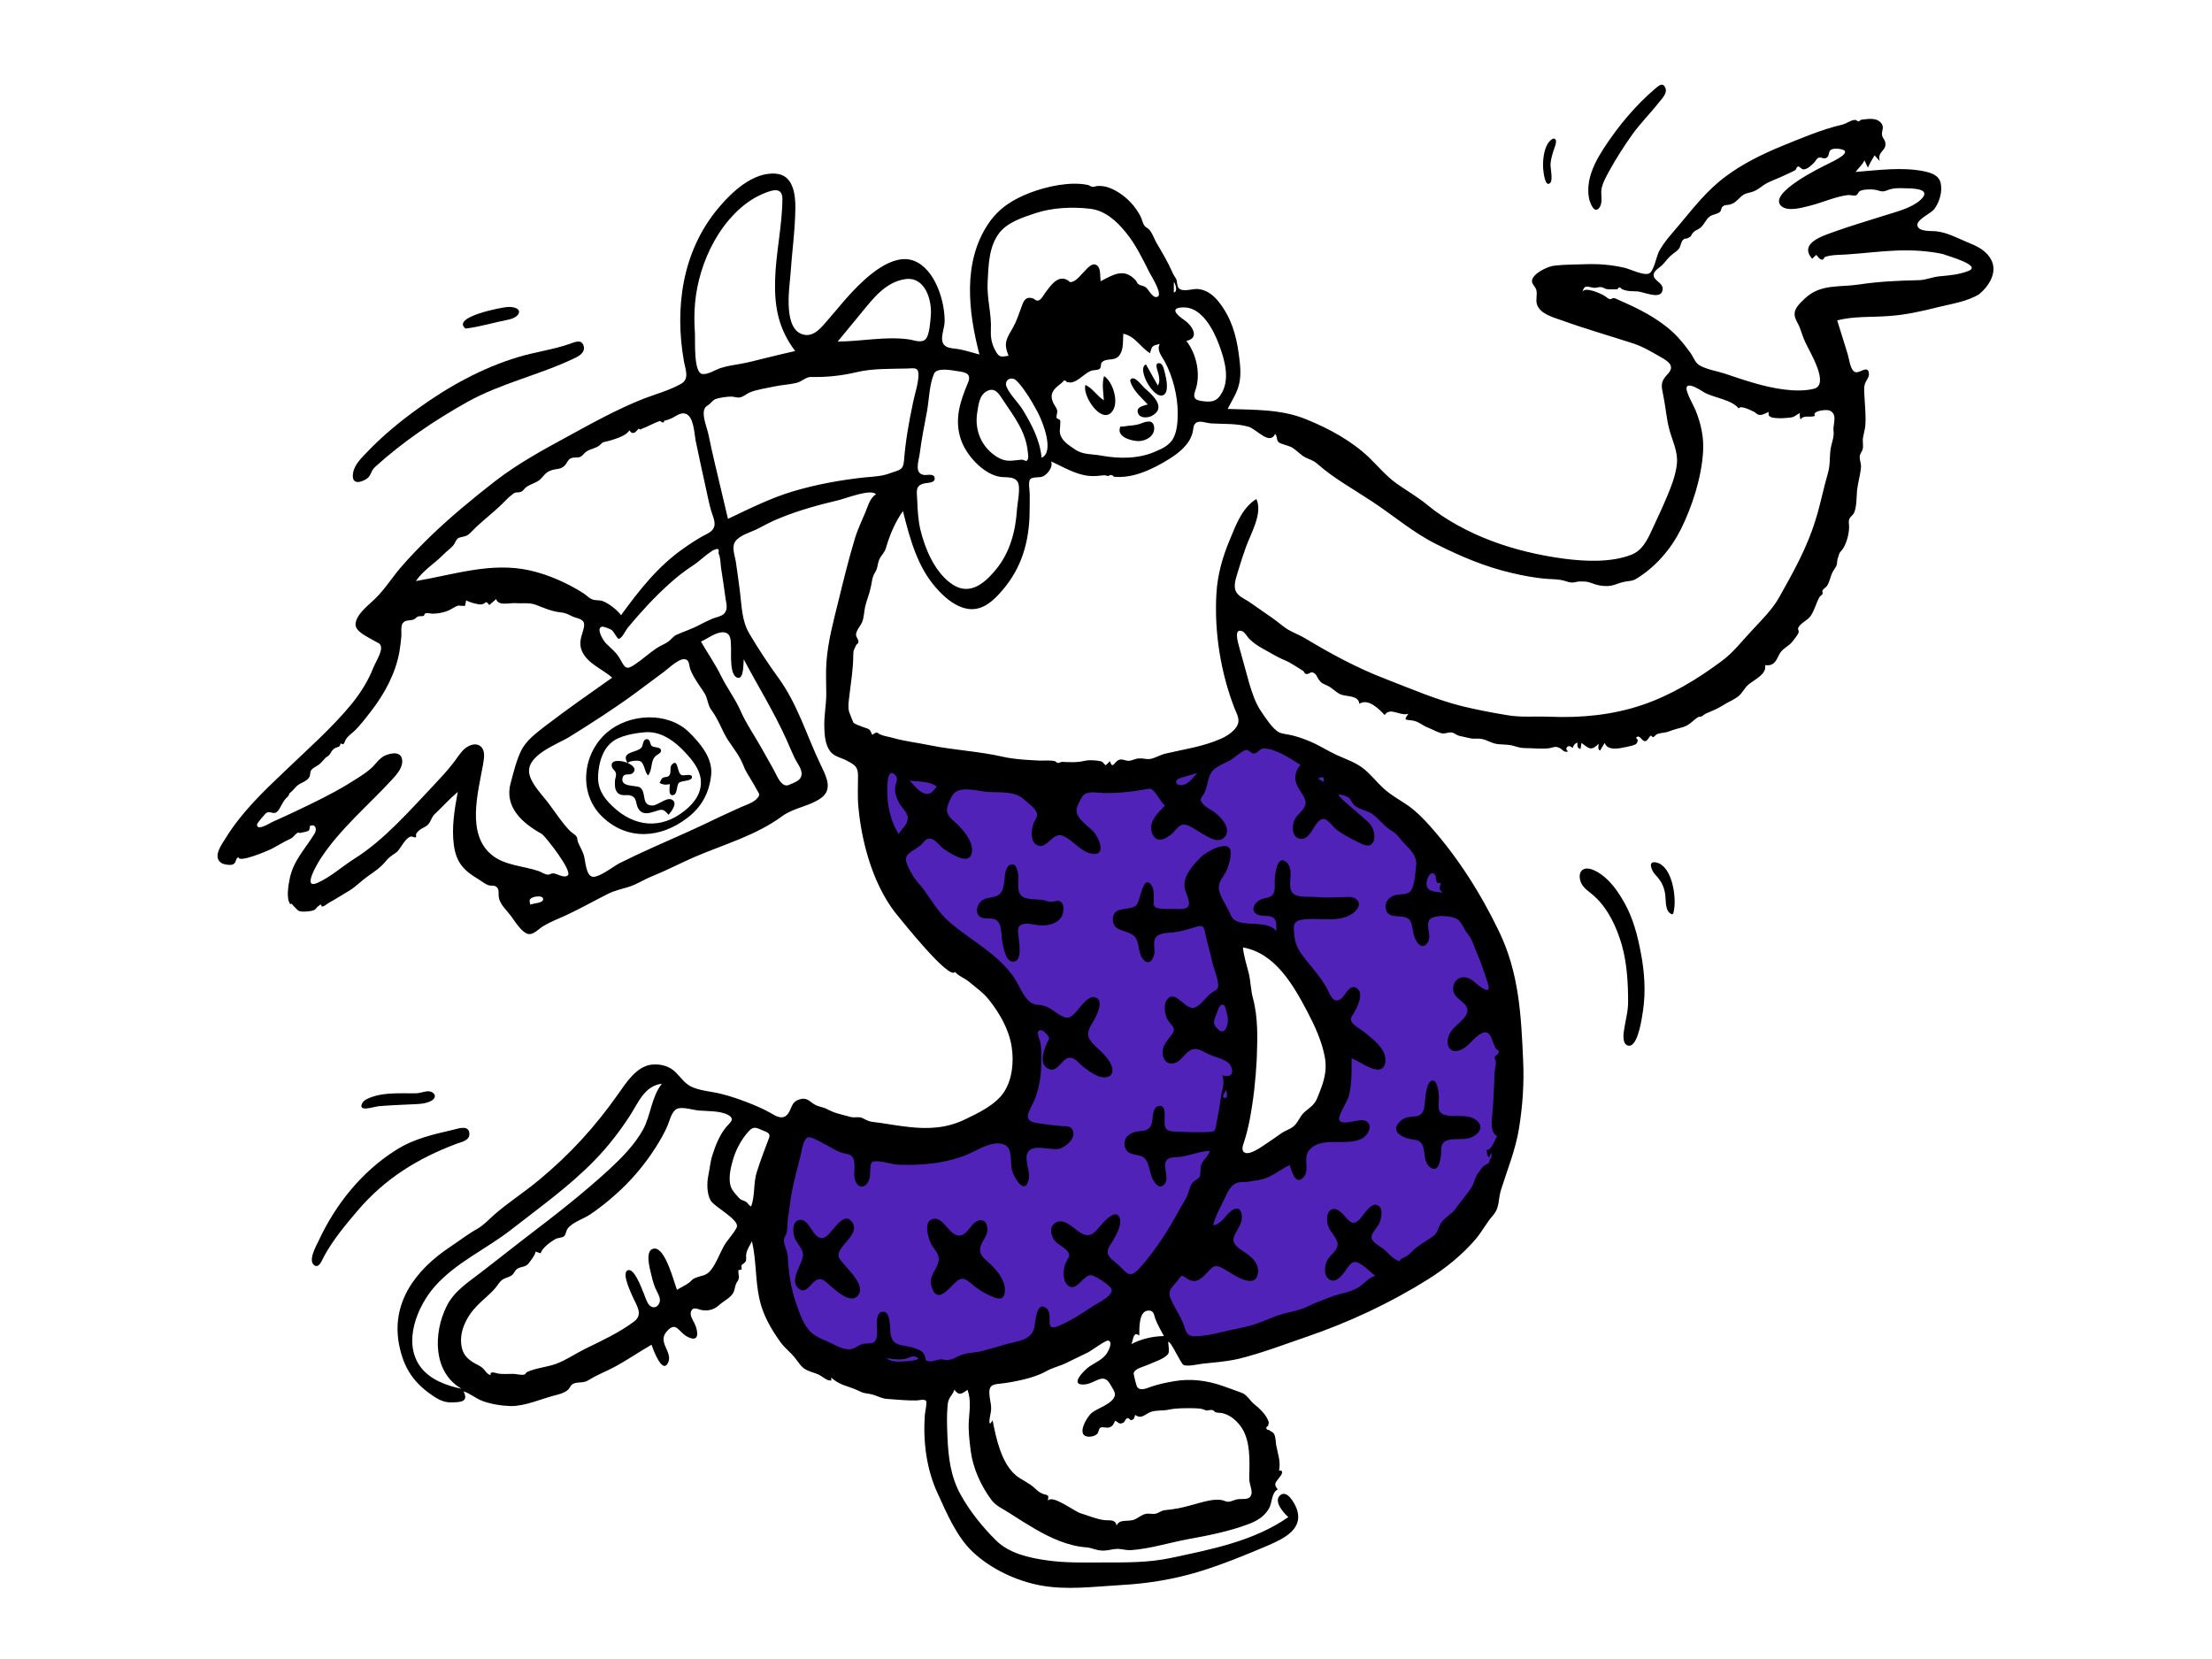
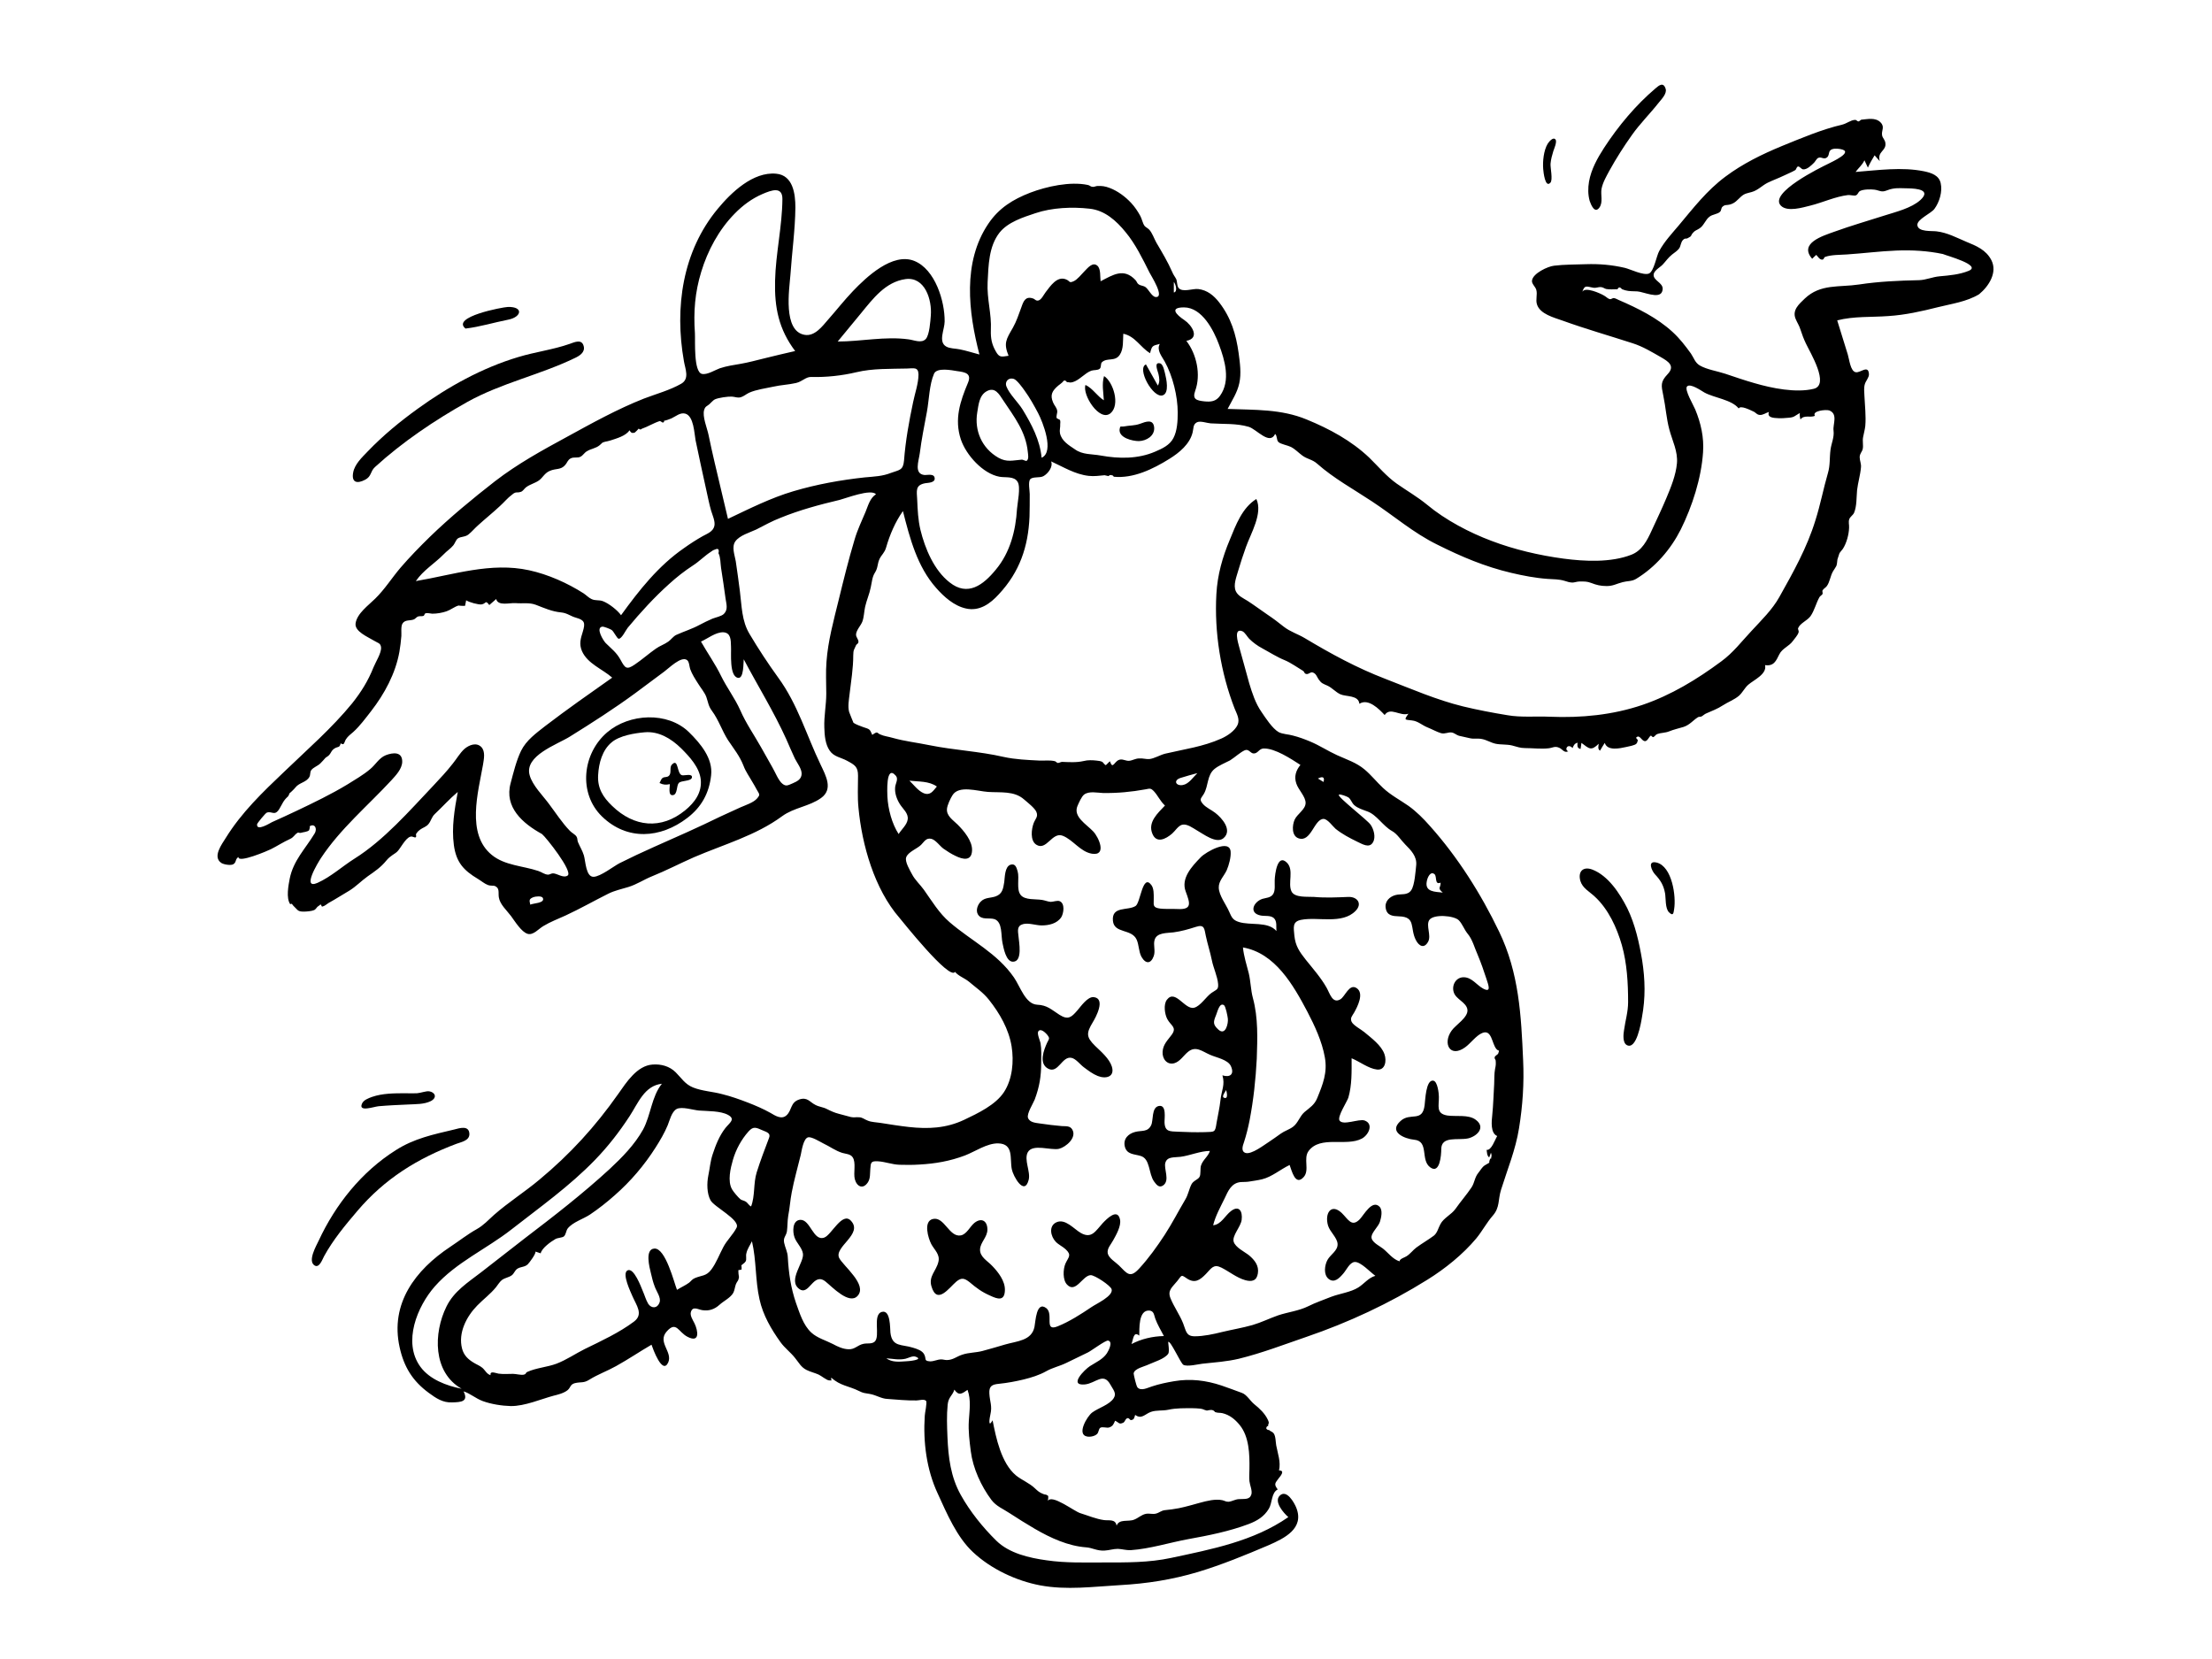
<svg xmlns="http://www.w3.org/2000/svg" id="Layer_1" x="0px" y="0px" viewBox="0 0 1024 768" style="enable-background:new 0 0 1024 768;" xml:space="preserve">
  <style type="text/css">
	.st0{fill-rule:evenodd;clip-rule:evenodd;fill:#5022B8;}
	.st1{fill-rule:evenodd;clip-rule:evenodd;}
</style>
  <desc>Created with Sketch.</desc>
  <g id="Character_x2F_dancing">
-     <path id="Accent" class="st0" d="M621.1,500.4c-1.6,23.6-33.6,35.8-53,40.9c3.9-23.1,8.9-47.1,5.8-70.6c-1-7.7-2.4-15.4-3.8-23.1   c-0.5-2.8-1.1-5.7-1.7-8.5c-0.1-0.7-1.3-3.7-0.9-4.4c0.6-1.2,6.1-1,7.5-1c3.6,0.1,7.1,1,10.3,2.5c6.9,3,12.6,8.1,17.4,13.8   C613.9,463.5,622.3,482.6,621.1,500.4 M584.1,340.1c-18.6,11-40.9,16.9-62.1,19.8c-32.3,4.4-65.2-0.7-96.8-7.7   c-7.7-1.7-15.5-3.6-23.1-5.7c-0.3,22.4,5.9,43.6,18.2,62.3c10.2,15.4,23.4,28.3,35,42.6c10.8,13.3,19.5,28.3,19.9,45.8   c0.2,7.3-0.4,14-6.6,18.8c-6.2,4.8-14.5,6.5-22,7.6c-18.9,2.7-38.6,1.3-57.4-1.7c-3.6-0.6-7.3-1.2-10.9-2.1c-4.1-0.9-5.5-2-8.9,1   c-7.4,6.6-10.7,16.5-12.4,26c-3.1,17.8-2.1,38.5,2.4,56c4.3,16.9,24.8,26.2,40,30.3c45.7,12.3,96.2-4.7,131.3-34.9   c0.8-0.7,1.5-1.3,2.3-2c2.5,5.2,5.2,10.3,8.2,15.2c2.1,3.4,4.2,6.9,6.9,9.9c0.9,1.1,2,2.6,3.3,3.3c2.4,1.3,4.8,0.4,7.6-0.1   c20-3.5,40-8,59-15.3c28.9-10.9,54.9-29,68.6-57.5c6.9-14.4,10.5-30.2,12.3-46c2-18.2,2.4-36.7-2.7-54.4   c-9.4-32.4-33.2-58.7-59.4-79C620.6,359.8,602.8,348.5,584.1,340.1" />
    <g id="Ink" transform="translate(101, 37)">
      <path id="ink" class="st1" d="M810.3,88.4c-4.2,1.7-8.8,2.1-13.3,2.5c-3.5,0.3-6.3,1.7-9.6,1.8c-9.3,0.2-18.6,0.6-27.8,2    c-9.3,1.4-17.8-0.4-25.1,6.5c-2.6,2.5-5.9,5.3-4.3,9.3c0.7,1.8,1.7,3.1,2.3,5.1c0.7,2.2,1.5,4.3,2.5,6.4c1.9,4.1,11.2,19.2,3.6,21    c-8.2,2-19.4-0.3-27.3-2.6c-4.6-1.3-9.2-2.9-13.7-4.4c-3.6-1.2-8.4-1.9-11.7-3.8c-2.2-1.3-2.7-3.4-4.1-5.5    c-2.7-3.7-5.1-6.9-8.6-10.1c-7.1-6.5-16-10.9-24.8-14.7c-0.6-0.3-1.6-0.8-2.2-0.9c-0.7-0.1-1.4,0.6-1.8,0.5    c-1.2-0.2-1.6-1-2.9-1.7c-1.7-1-8.7-4.2-10-1.7c1.1-3.4,2-2.4,5.1-1.9c1.4,0.2,2.3-0.4,3.5-0.3c1.1,0.1,1.6,0.7,2.5,0.9    c1.7,0.3,3.3,0.1,5.2,0.1c0.5-1.1,1.2-1.1,2.1,0c0.5,0.2,1,0.3,1.5,0.5c1.8,0.5,3.7,0.4,5.6,0.5c2.8,0.2,10,3.6,11.4,0.2    c1.5-3.7-3-4.6-3.8-7.1c-0.7-2.5,2.7-4,4.1-5.5c1.6-1.7,2.5-3.2,4.4-4.7c1.1-0.9,2.5-1.7,3.3-2.9c0.7-1.1,0.7-2.8,1.7-3.8    c1.1-1.1,1.3-0.3,2.3-0.9c2-1,1.1-1,2.3-2.4c1-1.2,1.8-1.2,3.1-2.1c2-1.3,2.7-4,4.6-5.4c1.4-1.1,3.6-1.1,4.8-2.2    c0.7-0.6,0.5-1.7,1.1-2.3c1.2-1.2,2-0.7,3.5-1.1c2.5-0.7,3.3-2,5.2-3.7c1.7-1.5,2.8-1.5,4.9-2.1c2.9-0.8,4.8-3,7.4-4.3    c2.5-1.2,5-2.1,7.5-3.3c1.8-0.9,3.5-1.5,5.2-2.5c0.6-0.3,0.6-1.5,1.3-1.7c0.8-0.2,1.5,1.2,2.4,1.3c1.8,0.2,3.9-1.9,5.1-3.1    c0.5-0.5,1.2-1.9,1.9-2.2c1.4-0.6,2.2,0.6,3.5,0.1c1.8-0.7,1.1-2.6,2.1-3.6c0.9-0.9,2.9-0.9,4.6-0.6c6.8,1.2-3.8,5.9-5.7,6.9    c-3.3,1.6-27.5,13.4-21.8,19.3c3,3.1,10.3,0.8,13.6,0c5.7-1.4,11.6-4.2,17.5-4.9c0.7-0.1,2.9,0.4,3.5,0.2c1.3-0.5,1-1.5,2.1-2.1    c1.6-0.8,4.9-0.8,6.6-0.6c1.3,0.1,2.7,0.9,4,0.8c1.4-0.1,2.8-1,4.3-1.2c2.5-0.5,5-0.2,7.5-0.2c3.6,0.1,10.7,0.6,5.5,5.4    c-4.2,3.8-11.4,5.5-16.7,7.2c-7.8,2.5-15.5,4.7-23.2,7.5c-5.3,1.9-16.5,5.3-10.2,12.5c0.6-0.6,1.2-1.2,1.9-1.8    c0.7,0.7,1.5,2.2,2.7,2.2c1,0,0.6-1,1.5-1.3c2.9-1,6.9-0.9,9.9-1.1c7.6-0.5,15.3-1.5,22.9-1.8c7.2-0.3,14.5,0.1,21.6,1.6    C799.9,81.3,816.8,85.8,810.3,88.4L810.3,88.4z M747.8,162.3c0.4,3.2-1,5.8-1.4,8.9c-0.5,3.7-0.1,7.1-1.2,10.8    c-2.1,7.2-3.5,14.7-5.8,21.9c-3.9,12.7-10.2,23.9-16.7,35.5c-3.3,5.9-8.3,10.7-12.9,15.7c-4.7,5-8.4,10-14,14.1    c-11.2,8.3-23.2,15.6-36.4,20.1c-13.8,4.7-28.4,6.1-42.9,5.5c-6.5-0.3-13.3,0.4-19.6-0.7c-6.8-1.1-14.1-2.5-20.7-4.1    c-12.2-3-23.9-8.1-35.8-12.7c-13.3-5.1-25.2-11.6-37.4-18.9c-3.2-1.9-6.6-2.9-9.6-5.2c-2.5-2-5-3.9-7.7-5.7    c-3.1-2.1-6-4.3-9.1-6.3c-1.9-1.2-4.5-2.3-5.5-4.5c-1.3-2.9,0.3-6.6,1.1-9.5c1.1-3.7,2.3-7.4,3.6-11c2.2-6.2,7.9-15.6,4.8-22.2    c-6.6,4.1-9.5,12.1-12.3,18.9c-3.4,8.1-5.7,16.2-6.2,25.1c-1,17.7,2,36.4,8.4,52.9c1,2.5,2.6,5.1,1.4,7.7    c-1.3,2.8-4.8,5.1-7.5,6.3c-8.5,3.8-17.1,4.9-26,7c-2.4,0.6-5.1,2.3-7.4,2.5c-1.5,0.1-2.8-0.4-4.6-0.3c-1.8,0-3.2,1-4.7,1.1    c-1.4,0.1-2.6-0.7-3.9-0.6c-3,0.2-3.5,5.2-5,0.8c-0.3,0.2-1.7,1.8-1.9,1.8c-0.4,0-1.2-1.2-1.6-1.5c-0.8-0.4-1.8-0.5-2.7-0.6    c-1.9-0.2-4-0.3-5.9,0.2c-3.5,0.8-7,0.5-10,0.4c-0.7,0-1.2,0.5-2,0.5c-0.4,0-0.9-0.7-1.3-0.8c-2.4-0.6-4.8-0.2-7.2-0.3    c-5.7-0.3-11.1-0.5-16.6-1.7c-11.3-2.6-22.8-3.1-34.2-5.4c-5.8-1.2-11.4-1.8-17.1-3.4c-2-0.6-4.1-0.8-5.8-1.6    c-1.7-0.7-1-1.7-3.7,0.2c-1.2-2.9-1.3-2.6-4.2-3.6c-1.1-0.4-3.6-1.3-4.5-2c-0.1-0.1-1.8-4.5-2-5c-0.7-2.6-0.1-5.6,0.2-8.3    c0.7-6,1.7-11.9,1.7-17.9c0-2.7,0.5-2.7,1.3-4.7c0.3-0.6,1-0.6,1.1-1.5c0.1-1.3-1.2-2.1-1.1-3.6c0.2-2,2.2-4,2.9-5.8    c0.8-2.2,0.8-4.6,1.3-6.9c0.7-3.1,2-5.9,2.6-9c0.6-2.6,0.6-4.7,2-6.9c1.4-2.2,1-4,2.1-6.3c1-2,2.3-2.8,3-5.2    c1.7-5.9,4.2-11.8,7.8-16.9c3.2,12.6,6.6,25.7,15.4,35.6c3.6,4.1,8.3,8.3,13.8,9.5c6.2,1.4,11.2-2.2,15.2-6.6    c9.6-10.3,13.6-21.9,14.2-35.9c0.1-3.5,0.1-7,0.1-10.5c0-1.6-0.8-5.5,0.2-6.8c1.2-1.4,4.5-0.5,6.2-1.5c2.1-1.2,4.5-4.3,3.5-6.8    c5.7,2.6,11.1,6,17.4,6.7c2.5,0.3,5.2-0.1,7.4-0.3c-0.1,0,1.7,0.4,1.8,0.4c0.4-0.5,0.9-0.6,1.4-0.4c0.5,0,0.8,0.3,1,0.7    c9,0.9,18.1-3.5,25.8-8.3c4.5-2.8,9.4-6.8,10.7-12.2c0.5-1.9,0.1-3.7,2-4.7c1.6-0.8,4.7,0.4,6.4,0.5c6,0.4,11.8-0.1,17.6,1.6    c3.6,1.1,9.7,8.7,12.2,3.3c1.1,1,0.5,2.8,1.6,3.8c1,0.9,4.3,1.5,5.7,2.2c2.1,1.1,3.4,2.6,5.3,4c2.3,1.7,4.7,1.8,6.9,3.8    c7.7,6.8,16.7,11.7,25.3,17.4c10.2,6.7,19.2,14.6,30.2,20c11.2,5.6,22,10.2,34.3,13.1c5.5,1.3,11.2,2.4,16.9,2.8    c2.7,0.2,5.2,0.1,7.8,0.9c1.6,0.5,2.1,0.7,3.6,0.8c0.9,0,2.2-0.5,3.3-0.5c2.3,0,3.4-0.1,5.5,0.7c2.3,0.9,4.3,1.4,6.9,1.4    c3,0.1,4.8-1.1,7.6-1.8c2.2-0.6,4.2-0.3,6.2-1.5c8.9-5.4,16-13.6,20.7-22.9c5.3-10.7,9.5-23.7,10.3-35.7c0.5-6.9-1-13.5-3.6-19.8    c-0.7-1.8-5.2-9.3-3.8-10.7c1.5-1.6,6.6,2,8,2.8c4.5,2.5,12.7,3.3,15.9,7.4c0.8-1.6,5.3,0.7,6.8,1.4c1.2,0.5,1.5,1.5,3,1.6    c1.4,0.1,2.9-1,4.2-1.4c-1,2.7,2.2,2.8,4.4,2.9c1.6,0.1,3.3-0.1,4.7-0.2c2.7-0.2,2.7-0.8,5.2-2.2c-0.1,1,0,2,0.3,3    c1.6-2.3,4.6-0.7,6.7-1.7c-1.5-2.3,5-3,6.6-2.5C750,154.6,747.4,159.5,747.8,162.3L747.8,162.3z M445.6,323.1    c2.5-0.8,5.1-1.5,7.7-2.2c-1.9,1.8-3.9,5-6.7,5.5C443.3,327,442,324.2,445.6,323.1L445.6,323.1z M320,324.4    c4.3,0.5,9,0.1,12.7,2.7c-1.8,2.1-3,4.3-6.1,3.1C324,329.1,321.9,326.2,320,324.4L320,324.4z M463.1,439.7    c-2.8-2.5-2.4-3.7-1.1-6.9c0.6-1.4,1.5-5.8,3.6-4.5c0.8,0.5,1.7,5.2,1.8,6.2C467.7,436.6,466.4,442.6,463.1,439.7L463.1,439.7z     M479,425c-1-3.7-1-7.6-1.9-11.4c-1-4-2.3-7.9-2.7-12c14.9,2.6,23.3,17.4,29.8,29.7c3.4,6.5,6.8,13.8,8.1,21.1    c1.3,7.1-0.9,12.5-3.5,18.9c-1.3,3.2-3.4,4.4-5.9,6.5c-2.2,1.9-3,5.1-5.3,6.8c-1.7,1.3-3.9,1.9-5.7,3.2c-1.8,1.3-3.5,2.5-5.3,3.7    c-2.1,1.3-8.3,6.2-11.1,5.2c-2.1-0.8-1.2-3.3-0.6-5c1.1-3.4,1.9-6.7,2.6-10.2c1.8-9.4,2.8-18.8,3.3-28.4    C481.1,443.8,481.5,434.2,479,425L479,425z M466.6,467.6c0.2,0.5,1.2,4.4-0.9,3.6C464.2,470.7,466.4,468.3,466.6,467.6    L466.6,467.6z M475.3,310.3c1.8-0.7,2.5,1.4,4,1.5c2,0.1,2.5-2.2,4.6-2.3c5.3-0.2,12.9,4.9,17.1,7.6c-2.1,2.6-3,5.4-1.9,8.6    c0.9,2.9,4.4,6.1,4.3,9.1c-0.1,3-3.9,5-5.1,7.7c-1.1,2.5-1.5,7.5,1.9,8.6c5.8,1.9,7.1-8.9,11.5-9c1.9,0,4.3,3.5,5.6,4.6    c3,2.4,6.4,4.2,9.9,5.9c2.4,1.1,5.7,3.3,7.4,0.3c1.4-2.4,0.3-6.1-1.1-8.1c-1.6-2.3-15.6-13-14.7-13.9c0.5-0.5,4,0.9,4.5,1.3    c1.1,0.9,1.5,2.5,2.6,3.5c1.7,1.5,3.9,2.1,6,2.9c4.4,1.5,7.2,6.7,11.5,9.1c2.5,1.4,4,4.1,6.1,6.2c2.7,2.7,5.5,5.6,5.1,9.6    c-0.3,2.8-0.7,9.3-2.3,11.6c-1.7,2.5-4.6,1.6-7.1,2.2c-2.9,0.7-5.3,3-4.7,6.2c0.6,3.4,3.3,3.6,6.1,3.7c8,0.2,5,5.3,7.8,10.9    c1.5,3,4,4.2,5.8,0.7c1.4-2.8-1.1-7.3,0.4-9.8c1.8-3,11.7-2.2,13.8,0.1c1.6,1.7,2.4,4.1,3.9,6c2.4,2.8,3.3,6.7,4.8,10    c1.5,3.6,2.8,7.3,4,11c0.8,2.6,2.6,6.8-1.6,4.5c-2.9-1.6-5.1-5.1-8.8-5.2c-3.7-0.1-5.8,3.7-4.7,7c1,3.2,5.8,4.6,6.3,7.9    c0.6,3.6-5.5,7.2-7.3,9.8c-4.3,6-0.7,12.8,6.3,7.7c2.5-1.8,5.1-5.5,7.9-6.6c4.4-1.8,4.4,4.9,6.5,7.4c1.1,1.3,1.6,0,0.9,2    c-0.2,0.7-1.5,1-1.7,1.9c-0.1,0.7,0.5,1,0.5,1.5c0.1,1.7,0.1,2-0.3,3.9c-0.4,2.1-0.3,4.7-0.4,6.9c-0.3,4.9-0.4,9.6-0.9,14.5    c-0.3,2.7-0.9,8.3,2.3,9.6c-1.1,1.8-2.7,6.8-4.9,6.4c0.2,1.2,0.1,2.7,1.2,3.5c0.3-0.7,0.5-1.4,0.8-2.2c0.6,1.6,0.1,1.8,0,3    c0-1.4-1.3,1.9-0.6,1.5c-0.6,0.5-1.4,0.8-2.3,1.4c-1.3,0.9-1.9,2.2-2.9,3.4c-1.8,2.2-1.7,4.5-3.2,6.8c-2.2,3.3-5.1,6.6-7.4,9.9    c-1.9,2.7-5.5,4.2-7,7.1c-1,1.8-1.4,4-3,5.3c-2.4,1.8-5.5,3.6-8.1,5.5c-1.6,1.2-2.8,2.9-4.5,4c-0.8,0.6-3.3,1.2-3.3,2.4    c-3.1-0.9-5.3-4-7.7-5.9c-1.6-1.3-5.5-3-5.3-5.5c0.2-2.1,3.2-4.7,3.9-6.9c0.6-1.9,1.4-5.4-0.2-7c-3.4-3.4-7.2,3.8-9.1,5.8    c-3.8,3.9-5.4,0-8.4-2.9c-4.9-4.6-8,0.2-6.3,5.9c0.9,2.9,4.2,5.5,4.4,8.4c0.2,3.2-3.3,4.9-4.7,7.5c-1.3,2.4-1.9,6.7,0.5,8.7    c2.7,2.2,5.1-0.4,6.9-2.5c1.4-1.6,2.9-5.1,5.2-5.3c2.8-0.2,7.4,4.9,9.6,6.4c-3.2,0.9-5.2,3.7-7.9,5.4c-3.5,2.2-8.5,2.8-12.5,4.3    c-3.7,1.5-7.1,2.6-10.7,4.4c-4.2,2.1-9.4,2.7-13.9,4.2c-4,1.4-7.8,3.3-11.9,4.5c-4.6,1.3-9.4,2.1-14,3.2c-4,1-8.6,2-12.7,2    c-4.1,0-4-2.5-5.4-6c-1.6-4-4.2-7.6-5.8-11.5c-1.6-3.8,0.8-5.2,3.1-8.1c2.2-2.7,1.6-3.1,4.4-1.2c3.7,2.5,6.1,0.8,8.9-2.1    c2.5-2.6,3.5-4.7,7.1-2.9c3.6,1.8,7.1,4.7,11,5.8c3.1,0.9,5.4,0.3,5.9-3.1c0.6-3.6-1.5-6.2-4.1-8.4c-2-1.6-6.3-3.6-7.1-6.3    c-0.8-2.8,3.3-6.9,3.7-10.1c0.5-4-1.2-6.9-4.9-4.1c-2.7,2-4.6,6.3-8.3,6.6c1.1-4.4,3.3-8.3,5.3-12.4c1.6-3.4,3.1-7.2,7.5-7.6    c1.4-0.1,2.4,0,3.7-0.2c1.8-0.3,4.2-0.6,6.2-1.1c4.5-1.1,8.5-4.6,12.7-6.6c1,2.6,2.6,9.9,6.5,5.6c2.9-3.2-0.3-8.6,2.3-12.1    c5.5-7.3,17.4-1.9,24.6-5.7c3.1-1.6,5.7-6.8,1.3-8.4c-2.6-0.9-10,2.5-11.6,0c-1.1-1.8,3.5-8.7,4.1-10.6c1.7-5.9,1.5-12.1,1.5-18.2    c3.5,1.4,7.9,4.8,11.7,5.2c3.9,0.5,4.6-4.1,3.5-7.1c-1.4-4.1-6.1-7.5-9.3-10.2c-1.4-1.2-5.1-3.1-5.9-4.8c-0.8-1.8,0.3-2.7,1.2-4.3    c1.4-2.5,4.8-8.9,1.1-11.3c-3.4-2.2-5.3,3.9-7.5,5.2c-3.7,2.2-4.9-2.8-6.4-5.4c-2.6-4.6-6.3-8.8-9.6-12.9c-3-3.8-4.8-6.4-5.3-11.2    c-0.3-3.7-1.1-6.5,3.2-7.3c7.7-1.5,18.9,2.2,25.1-4.1c3.3-3.3,0.9-6.6-3.2-6.5c-5.4,0.2-10.5,0.5-16,0c-2.9-0.2-8.9,0.5-10.4-2.5    c-1.9-3.8,1.3-10-2.2-13.4c-4.4-4.3-5.5,5.4-5.6,8.1c-0.1,2,0.4,4.9-0.8,6.6c-1.1,1.6-3.2,1.6-4.9,2.1c-4.2,1.4-6.4,6.6-0.8,7.7    c1.9,0.4,4.5-0.2,6.1,1.2c1.6,1.5,1,4.1,1.2,6c-3.9-4.6-12.1-2.5-17.4-4.2c-2.8-0.9-3.3-2.1-4.5-4.8c-1.4-3.3-4.7-7.4-4.8-11.1    c-0.1-3.1,2.5-5.4,3.7-8.1c1-2.3,2-6,1.8-8.5c-0.4-6.2-11.5,0.1-13.8,2.5c-4.2,4.3-9.3,9.8-7,15.9c2,5.4,3.1,8.5-3.9,8.1    c-2.6-0.2-7.9,0.3-9.9-0.7c-1.5-0.8-0.9-2.2-1-4.3c0-1.8,0.1-4.5-1.1-6.1c-4.1-5.5-5,8.2-7.3,9.7c-3.6,2.3-11.1-0.1-10.5,6.8    c0.5,6.1,8.7,3.6,11,8.8c1.1,2.5,0.9,5.4,2.2,7.9c2,3.5,4.4,3.3,5.7-0.3c0.9-2.5-0.3-5.1,0.4-7.5c1-3.5,5.8-3.1,8.8-3.5    c3.6-0.5,6.8-1.4,10.2-2.5c4.2-1.4,4,0.9,4.7,4.1c0.8,3.8,2,7.4,2.8,11.3c0.7,3.6,2.6,7.4,2.9,11c0.2,2.7-0.7,2.5-3,4.1    c-2.5,1.7-5.2,6.2-8.1,6.9c-4.3,1.1-8.7-8.8-12.6-3.7c-1.7,2.2-1,6.8,0.2,9c1.6,3,4.5,3.7,2.1,7.1c-1.8,2.5-4.1,4.5-4.3,8    c-0.2,3.2,2,6.2,5.4,5.3c2.7-0.8,4.3-3.6,6.4-5.3c3.6-2.9,6.5-0.2,10.2,1.4c2.9,1.3,8.2,2.2,9.6,5.2c1.8,3.9-0.5,5.4-3.9,4.3    c1.3,4.4-0.4,6.9-0.9,11.4c-0.4,3.7-1.2,7-1.8,10.5c-0.7,4.7-0.8,4.2-5.6,4.4c-4.1,0.1-8.1,0-12.2-0.2c-3.6-0.2-6.1,0.2-6.3-4.2    c-0.1-1.9,1.1-8.5-2.7-7.7c-3.4,0.7-2.4,6.7-3.5,8.9c-1.6,3.3-4.4,2.3-7.4,3.1c-3.1,0.8-5.6,3.1-4.8,6.7c0.9,3.8,4.3,3.5,7.3,4.4    c4.6,1.3,3.6,8.2,6.3,11.9c1.1,1.5,2.3,3,4.1,1.8c3.4-2.3,0.2-7.8,1.1-10.6c0.9-2.9,4.1-2.3,7.1-2.7c4.4-0.6,9.1-2.7,13.5-2.7    c-0.8,2.6-3.2,4-4.1,6.7c-0.5,1.4,0,4.1-0.7,5.3c-0.7,1.3-2.8,1.7-3.7,3.4c-1.2,2.3-1.5,4.8-2.9,7.1c-3.2,5.4-6,10.9-9.5,16.3    c-3.6,5.5-7.4,10.8-11.8,15.6c-4.3,4.7-5.6,2.4-9.4-1.4c-1.5-1.5-4.7-3.3-5.2-5.6c-0.4-2.3,1.5-4.1,2.5-6c1.4-2.5,3.8-6.7,3.2-9.6    c-1.1-5.5-6.1-0.4-8,1.6c-3.3,3.6-5.1,7.4-10.1,4.6c-3.2-1.8-7.2-6.8-11.3-5c-3.8,1.7-2.7,6.6-0.4,9c1.3,1.4,3.2,2.2,4.6,3.5    c3,2.8,1.3,3.6-0.1,6.7c-1.1,2.6-1.3,7.6,0.8,9.7c4,4.2,7.2-4.3,10.9-4.4c1.8-0.1,9.2,4.8,9.7,6.5c0.9,3.1-7,6.7-9.2,8.2    c-4.9,3.3-10.3,6.8-15.8,9c-6.5,2.6-1.7-5.6-5.2-8.4c-4.7-3.6-5,6.2-5.5,8.6c-1.3,6.5-8.1,6.6-13.6,8.2c-3.5,1-7,2.1-10.5,3    c-3,0.8-6.4,0.7-9.3,1.7c-2.6,0.8-4.3,2.5-7.2,2.5c-0.9,0-1.7-0.3-2.6-0.3c-1.8,0-3.5,1-5.2,0.9c-2.9-0.2-1.6-1.1-2.6-3.1    c-0.9-1.9-3.3-2.6-5.2-3.2c-5.3-1.7-9.7-0.2-10.5-7c-0.2-2.1,0.1-10.6-3.9-9.6c-4.6,1.2-0.6,11.3-3.4,13.8c-1.4,1.2-3.5,0.6-5.2,1    c-2.8,0.6-4,2.7-7,2.5c-2.5-0.1-4.9-1.2-7.1-2.4c-3.3-1.7-7.3-2.8-10-5.3c-3.8-3.5-5.4-9-7.1-13.7c-2.4-7-3.4-13.9-3.8-21.2    c-0.1-2.5-1.2-4.3-1.7-6.7c-0.5-2.5,0.9-3,1.3-5.3c0.3-2.3,0.2-4.7,0.6-7.2c0.7-3.5,0.9-7.1,1.6-10.7c1.1-5.9,2.8-11.7,4.2-17.5    c0.4-1.8,1.2-7.6,3.4-8.1c1.6-0.4,5.4,2,7,2.8c3,1.4,5.6,3.4,8.8,4.4c1.7,0.5,3.8,0.5,4.8,2c1.7,2.4,0.3,7.2,1,10.1    c0.9,3.5,3.8,5,6.1,1.5c1.2-1.9,0.9-4.1,1.1-6.2c0.2-3,0.3-3.7,3.6-3.5c3.3,0.2,6.5,1.5,9.9,1.6c3.1,0.1,6.1,0.1,9.2-0.1    c7.4-0.4,14.2-1.6,21.1-4.2c4.7-1.8,10.2-5.7,15.4-5.6c7.3,0.2,5.3,7,6.3,12c0.6,3.1,5.8,12.6,7.8,4.9c1-3.8-2.3-9.3-0.4-12.8    c2.3-4.1,10.7-0.7,14.5-1.6c3.1-0.8,8.3-5.1,6.1-8.9c-1-1.8-3-1.5-4.8-1.6c-3.4-0.3-6.8-0.7-10.1-1.2c-1.9-0.3-4.8-0.4-5.6-2.6    c-0.7-1.9,2.4-6.7,3.1-8.5c2.2-5.9,3-10.7,3-17.2c0-2.9,0.2-6-0.3-8.9c-0.2-1.1-1.8-4.5-1-5.5c1-1.4,3,0.4,3.9,1.4    c1.6,2,1.1,1.9,0.1,4c-1.4,3.1-4,9.5,0.5,11.9c4.7,2.5,6.4-5.9,10.8-5c2.1,0.4,4.1,3.2,5.8,4.4c2,1.5,4.1,3.1,6.4,4    c3.8,1.5,8,0.4,6.5-4.4c-1.2-3.7-5-6.9-7.7-9.5c-4.3-4.2-4.1-6-1.1-11c1.3-2.1,6.1-10.9,0.5-11.6c-2.9-0.4-6.1,4.4-7.7,6.2    c-2.7,3.1-4.2,4.5-8.2,2c-3.9-2.5-5.7-4.5-10.4-4.7c-5.4-0.3-7.8-8.4-10.7-12.6c-7.8-11.3-19.7-16.9-29.8-25.6    c-4.9-4.2-8.2-9.8-11.9-15c-1.8-2.5-4.1-4.5-5.5-7.2c-0.9-1.7-3.4-5.8-2.7-7.8c0.8-2.5,5.1-4,6.9-5.8c1.5-1.5,2.3-3.3,4.7-2.8    c2.1,0.5,4,3.4,5.7,4.6c1.7,1.2,3.6,2.4,5.5,3.3c3.4,1.7,7.5,2.6,7.7-2.5c0.2-4.4-3.8-9.1-6.7-12c-2.1-2.1-5.3-4-4.9-7.4    c0.2-1.7,1.6-4.7,2.5-6.1c2.9-4.9,11.7-1.9,16.5-1.6c5.8,0.4,12.1-0.6,16.7,3.5c1.5,1.3,5,4,5.7,5.8c0.9,2.2-0.5,3.1-1.3,5.2    c-1,2.7-1.7,8,1.2,9.9c4.8,3.1,7.3-6.1,12.3-4.1c4.8,1.9,8.1,7.4,13.5,8.3c7.1,1.1,3.1-7.7,0.6-10.3c-3.2-3.4-9.4-6.8-7.3-11.8    c0.6-1.4,1.9-4.4,3.1-5.3c2.3-1.7,6.1-0.8,8.7-0.7c6.7,0.1,13.1-0.5,19.7-1.7c2-0.4,2.4-0.6,3.8,0.8c1.9,2,3,4.7,5.2,6.7    c-3.3,3.5-8.1,7.7-5.8,13.1c1.9,4.6,6.2,2.4,9.1-0.1c1.4-1.2,2.8-3.6,4.6-4.1c2.3-0.6,5,1.5,6.9,2.6c2.9,1.6,9,6.4,12.3,3.6    c4.3-3.7-0.8-9.4-3.8-11.7c-1.8-1.4-4.2-2.4-5.7-4.1c-2-2.3-0.8-2.6,0.4-4.7c2.2-3.8,1.4-8.7,5-11.6c2-1.6,4.8-2.7,7.1-3.9    C470.8,313.5,473.2,311.2,475.3,310.3L475.3,310.3z M511.7,325c-0.9-0.5-1.7-1.1-2.6-1.6C511.1,322.4,512.4,322.5,511.7,325    L511.7,325z M559.5,371c0.3-1.8,1.7-4.9,3.6-3.3c1.2,1.1-0.1,5.1,2.8,3.9c0.1,2.5-1.7,2.3,1,4.6C563.4,375.8,558.5,376,559.5,371    L559.5,371z M422.8,585.2c0.9-2.4,0.9-6.1,3.6-3.9c0.1-2.9-0.5-12,4.7-11.6c2.1,0.2,2.1,2,2.7,3.7c1,2.8,2.6,5.4,4,8.1    C432.6,581.6,427.4,582.8,422.8,585.2L422.8,585.2z M424.5,618c3,2.2,4.5-0.4,7.3-1.4c2.6-0.9,5.3-0.4,8.1-1    c3.6-0.8,7.7-0.7,11.2-0.7c0.9,0,2.6,0.1,3.5,0.2c1.6,0.2,1.4,0.5,3.1,0.9c0.6-0.1,1.3-0.3,1.9-0.3c0.8,0,1.4,0.3,1.9,1    c1.5,0.5,2,0.2,3.4,0.5c3.3,0.8,5.8,2.8,8,5.5c4.4,5.4,4.6,13.6,4.5,20.3c0,1.9-0.2,3.8,0,5.7c0.2,1.8,1.4,4.4,0.9,6.1    c-0.8,2.6-3.1,2-5.9,2.2c-1.6,0.1-3.3,1.1-4.5,1.2c-1.3,0.1-1.8-0.4-3-0.7c-3.3-0.7-7.2,0.3-10.5,1.2c-3.3,0.9-6.3,1.8-9.7,2.5    c-2.2,0.4-4.2,0.7-6.4,0.9c-1.8,0.2-2.6,1.2-4.2,1.6c-1.5,0.4-3-0.2-4.6,0.1c-2.1,0.4-3.6,2-5.5,2.7c-2.7,1.1-6.9-0.5-8.1,2.8    c-0.5-3.2-3.5-2.3-5.8-2.6c-3.7-0.5-7.4-2.1-11-3.2c-2.9-0.9-13.1-8.9-15-5.7c0-0.3,0.4-2.2,0-2.4c-1.1-0.8-1.1-0.3-2.2-0.8    c-1.8-0.7-2.5-1.4-3.8-2.6c-2.6-2.5-6.1-3.8-8.8-6c-6.8-5.7-9.2-17.3-10.8-25.5c-2.2,3.9-1.4-1.1-1-2.8c0.9-3.9-0.3-5.8-0.5-9.6    c-0.2-3.5,1.3-4.2,4.5-4.5c3.9-0.4,7.6-1.1,11.4-2c3.6-0.9,7.2-2,10.4-3.8c3-1.7,6.1-2.3,9.2-3.8c3.4-1.6,6.7-3.3,10.1-4.9    c1.5-0.7,8.3-5.8,9.4-5.5c2.4,0.6,0.1,4.8-0.6,5.9c-1.9,2.8-5,4.1-7.8,5.9c-2.5,1.6-10.1,9.2-2.4,8.5c5.1-0.5,8.6-5.9,11.9,0.2    c1.2,2.2,2.9,3.9,1.5,6.1c-1.9,3.1-7.2,4.6-10,6.7c-2.4,1.8-7.3,10.2-2.4,11.1c1.4,0.3,3.6-0.1,4.7-1.2c0.7-0.7,0.7-2.3,1.4-2.8    c1-0.7,3,0.2,4.2-0.2c1.7-0.6,2-1.5,2.7-3.1c1.8,0.8,1.8,1.9,3.8,0.9c0.7-0.3,0.9-1.6,1.7-2c1-0.5,1.4,1,1.9,0.8    C424,620.2,424,619.6,424.5,618L424.5,618z M318.1,593.2c-3,0.2-6.2,0.5-8.8-1.4c3.1,0.2,5.8,0.9,8.9,0.2c1.2-0.3,3.2-1.4,4.5-1    C327.2,592.5,319.3,593.2,318.1,593.2L318.1,593.2z M309.8,331.7c0-1-0.9-15.1,3.9-9.6c1.3,1.5-0.1,3.5-0.3,5.2    c-0.3,2.8,0.7,5.6,2.2,8c1.4,2.2,4,4.2,3.6,7c-0.3,2.5-2.9,4.7-4.2,6.8C311.9,344.3,310.1,337.6,309.8,331.7L309.8,331.7z     M299.3,184c-11.1,1.2-22.2,3.2-33,6.4c-10.5,3.1-20.4,8.1-30.3,12.8c-2-8.7-4.2-17.5-6.2-26.2c-1-4.2-1.9-8.4-2.8-12.7    c-0.6-3-3-8.6-2-11.6c0.5-1.6,1.2-1.6,2.3-2.5c0.7-0.6,1.9-2,2.6-2.3c1.7-0.8,6.2-1.4,7.9-1.3c1.6,0.1,2.5,0.7,4.1,0.3    c1.4-0.4,2.6-1.5,3.9-2.1c3.4-1.5,7.6-2,11.2-2.8c3.5-0.8,7-0.9,10.5-1.7c3-0.7,4.5-2.9,7.1-2.8c6.8,0.2,14.2-0.6,20.9-2.2    c7.5-1.8,15.7-1.5,23.4-1.7c3.1-0.1,5.2-0.8,5.3,2.7c0,4.2-1.7,8.9-2.5,12.9c-1.9,9-3.5,17.8-4.2,27c-0.4,4.6-2.2,4.3-6,5.7    C307.5,183.5,303.7,183.6,299.3,184L299.3,184z M240.7,276.8c2.7,0.4,2.4-7.1,2.6-8.6c6.5,12.3,13.9,24.2,19.7,37c1.3,3,2.6,6,4,9    c1,2,3.2,4.7,3.1,7.1c-0.1,2.4-2,3.4-4.1,4.3c-2.3,1-3.1,1.5-4.7,0.3c-1.9-1.4-3.5-5.6-4.7-7.6c-1.8-3.1-3.5-6.3-5.3-9.4    c-3.2-5.7-7-11.1-9.6-17.1c-2.5-5.6-6.2-10.4-8.9-15.9c-2.6-5.4-6.3-10.6-9.3-15.9c3-1.3,6.8-4.4,10.3-4.3    c3.6,0.2,3.5,3.6,3.6,6.5C237.6,265.2,236.5,276.2,240.7,276.8L240.7,276.8z M249.5,332.6c-1.6,1.9-5.3,3.1-7.6,4.1    c-3.1,1.5-6.3,2.8-9.4,4.3c-10.2,5-20.4,9.5-30.8,14.1c-5.4,2.4-10.7,4.9-15.9,7.5c-2.7,1.4-8.8,6.2-12,6.3    c-3.6,0.1-3.7-7.2-4.5-9.9c-0.7-2.3-1.9-4.1-2.8-6.3c-0.3-0.9-0.1-1.6-0.6-2.4c-0.6-1-2.3-1.8-3.1-2.7c-3.6-3.7-6.6-8.4-9.7-12.5    c-2.8-3.8-7.6-8.5-8.9-13.2c-2.6-9.1,12.7-14.2,18.6-17.9c10.3-6.4,20.6-13,30.4-20.2c4.5-3.3,8.8-6.6,13.3-9.9    c2.1-1.5,7.9-7.4,10.6-5.3c1,0.8,1,2.9,1.4,4.1c0.9,2.5,2.3,4.6,3.7,6.8c1.2,2,3,4,3.8,6.2c0.9,2.6,0.9,4.1,2.6,6.4    c3.1,4.2,4.6,9.1,7.4,13.5c2.8,4.2,5.4,7.3,7.2,11.9c1,2.7,2.7,5,4.1,7.5c0.7,1.2,1.4,2.3,2,3.5    C250.6,330.8,251,330.8,249.5,332.6L249.5,332.6z M161.8,368.3c-2,1.4-4.9-1-6.8-1c-0.8,0-1.6,0.6-2.2,0.6c-1.7,0-3-1.2-4.6-1.7    c-7.1-2.4-15.5-2.5-21.5-7.4c-12-9.7-6.3-29.2-4.1-41.8c0.4-2.6,1.2-6.1-0.8-8.2c-2.3-2.3-5.7-0.9-7.8,0.9    c-2.1,1.9-3.6,4.6-5.4,6.8c-2.8,3.6-5.9,6.9-9,10.2c-11.1,11.7-22.8,25.2-36.5,33.8c-5.7,3.6-10.9,8.4-17.1,11.2    c-7.5,3.3,0.2-9.4,1.6-11.5c8.9-13.5,21.7-24.2,32.6-36c2-2.2,4.9-5.2,5-8.5c0.1-4.8-4.2-4.4-7.6-3.1c-3.2,1.3-4.7,4.4-7.3,6.5    c-3.2,2.7-6.9,4.8-10.4,7c-7.6,4.6-15.7,8.5-23.7,12.3c-3.8,1.8-7.5,3.5-11.3,5.2c-1,0.5-7.2,4.4-6.9,1c0-0.5,4-5.3,4.5-5.4    c2.4-0.9,3.6,1.8,5.8-1.7c1.5-2.5,1.8-3.8,3.9-5.7c0.4-0.3,0.6-1.1,0.9-1.7c0,0.2,1.6-1.4,1.3-1.1c0.4-0.4,1.1-1.1,1.4-1.5    c1.7-2.2,5-2.3,6.4-4.8c0.6-1,0.2-2.2,0.9-3.2c1-1.3,3-1.9,4.2-3.1c1-1,1.7-1.8,2.3-2.5c0.4-0.4,1.1-0.7,1.6-1.2    c1.2-1.2,1.1-2.3,2.8-3.3c1.5-0.9,2.2-0.1,2.7-2.3c1.8,1.2,1.6-0.5,2.4-1.8c1-1.6,2.2-2.3,3.5-3.5c2.9-2.6,5.7-6.4,8.2-9.6    c6.2-8,11.3-17.4,13.1-27.5c0.4-2.4,0.7-4.8,0.9-7.3c0.1-1.3-0.3-4.4,0.5-5.7c1.2-2,3.6-1.2,5.4-2c0.6-0.3,1.2-1.1,1.8-1.3    c0.8-0.3,1.8,0,2.6-0.3c0.3-0.1,0.4-1,0.9-1.2c1-0.2,2.1,0.1,3.1,0.2c2.2,0,4.5-0.4,6.6-1.1c2-0.7,3.6-2.1,5.6-2.7    c-0.2,0.1,3.2,0.3,3,0.1c0.2-0.8,0.3-1.7,0.5-2.5c1.3,0.9,5.7,2.1,7.1,1.9c2.2-0.3,1.7-2.3,3.6,0.3c1.1-0.9,2.1-1.9,3.2-2.8    c0.8,3.4,6.3,1.7,8.9,1.9c3.5,0.3,6.3-0.4,9.5,0.8c3.9,1.5,7.4,3.1,11.6,3.5c3,0.3,4.2,1.7,7.1,2.5c3.9,1.1,4.2,2.4,3,6.4    c-1,3.2-1.8,5.7-0.4,9c2.6,5.9,9.5,8.3,14,12.3c-10.5,7.4-20.8,14.6-31,22.4c-4.2,3.3-8.8,6.6-11.2,11.5c-2.2,4.6-3.5,10-4.8,14.9    c-3.1,11.2,5.6,18.7,14.5,23.6C151.7,350.5,164.3,366.4,161.8,368.3L161.8,368.3z M144.5,381.8c-0.6-2.2-0.5-2.7,1.5-3.5    c0.8-0.3,3.8-0.7,4.3,0.4C151.4,381.2,145.6,381.1,144.5,381.8L144.5,381.8z M232.8,225.9c0.7,4.8,1.5,9.5,2.1,14.3    c0.4,2.6,1.2,5-0.8,7c-1.1,1.1-3.8,1.6-5.3,2.2c-2.1,0.9-4.1,1.9-6,2.9c-3.5,1.9-7.2,3-10.7,4.6c-1.5,0.7-2.4,2.2-3.7,3.1    c-1.8,1.3-4,2-5.8,3.3c-3.3,2.3-6.3,5-9.7,7.3c-3.8,2.6-4.5,1.8-6.6-2.1c-1.9-3.5-4.2-5.1-6.9-7.8c-1.1-1.1-4.8-7.1-1.6-7.6    c0.8-0.1,3.7,1.1,4.3,1.5c1,0.6,2.5,4,3.3,4.1c1.4,0.1,3.3-4,4.2-5.1c5.9-7.1,12.3-14.1,19.1-20.2c3.5-3.2,7.2-6.1,11.2-8.7    c2.8-1.8,5.3-4.4,8.1-6.2c0.6-0.5,1.3-0.9,2-1.1c1.5-0.7,2-0.1,1.6,1.7C232.6,221,232.5,224,232.8,225.9L232.8,225.9z     M104.4,219.6c1.4-1.5,3.2-2.6,4.5-4.2c0.7-0.9,1.2-2.5,2-3.1c1.4-1,3.4-0.6,5-1.9c1.6-1.3,2.9-2.9,4.5-4.3c3.3-3,6.8-5.8,10-8.8    c1.9-1.7,3.8-4,5.4-5.1c0.4-0.3,0.9-0.8,1.4-1c1-0.5,1.5,0,2.9-0.5c1-0.3,1.6-1.5,2.4-2.1c1.8-1.4,4.2-1.9,6-3.2s2.6-3.4,5-4.4    c2.9-1.3,5.1-0.3,7.2-2.8c0.9-1,1.1-2.3,2.5-3c1.6-0.8,3.1,0,4.6-0.8c1.1-0.6,1.8-1.9,2.9-2.5c1.9-1.2,4.1-1.3,5.9-2.8    c1.5-1.2,0.7-1.1,2.5-1.6c0.8-0.2,1.7-0.3,2.5-0.6c2.7-0.9,7.2-2.1,8.8-4.7c0.8,1.2,1.1,1.4,2.4,1.1c0.7-0.6,1.3-1.2,1.9-1.9    c0.4,0.5,0.9,0.6,1.4,0.1c2.9-1,5.5-2.7,8.4-3.6c0.4,0.2,0.8,0.4,1.2,0.7c0.6,0,0.8-0.2,0.7-0.8c1.1-0.2,2.4-0.7,3.4-1.1    c2-0.9,4.1-2.9,6.5-2.2c3.9,1.2,4.1,9.1,4.7,12.3c1.6,7.7,3.3,15.5,5,23.2c0.7,3.1,1.3,6.3,2.2,9.4c0.6,2,2,5,1.5,7.1    c-0.6,2.6-3.2,3.5-5.4,4.7c-3,1.7-5.8,3.5-8.6,5.5c-11.9,8.2-20.8,19.5-29.2,31.1c-1.6-2.3-5.7-5.5-8.4-6.5    c-1.8-0.7-3.5-0.1-5.3-1c-1.3-0.6-2.4-1.8-3.6-2.6c-7.5-4.8-16.5-8.8-25.2-10.7c-17.8-3.9-35.2,2.1-52.5,5    C95,226.9,100.3,223.8,104.4,219.6L104.4,219.6z M223.6,88.9c3-9.9,8.2-19.6,15.5-27c3.7-3.8,8-7,12.9-9.1    c4.2-1.8,9.2-3.6,9.2,2.3c-0.1,12.7-3.1,25.2-3.4,37.9c-0.3,12.4,1.7,22.4,9.3,32.5c-4.8,1.1-9.5,2.2-14.3,3.4    c-3.6,0.9-7.4,1.9-10.8,2.5c-3.4,0.6-6.5,1-9.8,2.1c-2.2,0.8-5.8,3.1-8.2,2.6c-4-0.8-3.1-15.4-3.3-18.9    C220,107.4,220.7,98.4,223.6,88.9L223.6,88.9z M297.6,108c5.5-6.7,11.3-14.5,20.6-15.8c9-1.2,12.3,9.6,11.7,16.9    c-0.2,2.5-0.6,8.9-2.3,10.8c-2,2.2-5.5,0.5-8,0.2c-10.8-1.5-22,1-32.8,1C290.3,116.8,294,112.4,297.6,108L297.6,108z M342.1,134.8    c3.8,0.5,6.8,1.1,5,5.4c-3.6,8.6-6.4,16.8-3.3,26.2c2.4,7.2,10.2,15.9,17.9,17.3c2.7,0.5,6.8-0.4,8.4,2.4    c1.5,2.4-0.1,9.8-0.3,12.5c-0.6,10.1-3.2,20.2-9.8,28.1c-5.8,7.1-13,12.6-21.4,5.9c-7.2-5.6-11.4-15.7-13.5-24.3    c-1.1-4.6-1.3-9.2-1.5-13.9c-0.2-4.2-1-6.8,3.7-7.7c1.3-0.2,4.4-0.2,4.4-2.1c0-2.6-3.4-1.6-4.7-1.7c-5-0.5-2.7-6.4-2.2-10.1    c0.8-6.4,2.1-12.8,3.3-19.2c1-5.4,1.1-12.6,3.3-17.6C332.7,133,339.6,134.4,342.1,134.8L342.1,134.8z M351.4,153.9    c0.6-3.5,0.9-7.9,4.4-9.8c3.8-2.1,5.7,1.3,7.6,4.2c5,7.5,10.5,14.5,11.4,23.9c0.1,1.1,0.6,3.3-0.5,4.1c-0.5,0.3-1.6-0.6-2.4-0.5    c-4,0.3-6.8,1.3-10.7-0.9C353.5,170.5,350,162.3,351.4,153.9L351.4,153.9z M381.2,174.9c-0.8-8.2-4.6-15.4-8.8-22.3    c-2.1-3.4-6.1-7.1-7.5-10.7c-0.8-1.9,0.6-4.3,3.4-3.5c1.4,0.4,4.1,4.1,5,5.4c2.4,3.3,4.4,6.9,6.3,10.5    C381.6,158.1,387.3,172.2,381.2,174.9L381.2,174.9z M356.2,93.6c0.4-7.7,0.5-16.5,5.5-22.9c3.9-4.9,10.9-7.1,16.6-9    c7.7-2.6,17-3,25-2.1c7.1,0.7,12.5,5.6,16.8,10.9c4.5,5.4,7.9,12.4,11,18.6c0.8,1.6,7.3,11.7,2.9,11.4c-1.7-0.1-3.3-3.5-4.6-4.5    c-1-0.8-2.3-0.7-3.2-1.3c-1-0.7-0.8-1.3-1.6-2.1c-5.4-5.7-10.3-2.4-16.1,0.6c-0.3-2,0.2-5.7-1.5-7.2c-2.2-1.9-4.5,1.1-6,2.6    c-1.4,1.4-3.2,3.8-5,4.6c-2.3,1-1.5-0.1-3.6-0.9c-4.1-1.6-7.2,3.2-9.3,5.9c-0.8,1-2,3.6-3.4,3.9c-1.3,0.3-1.5-0.7-2.7-1    c-3.3-1-4.2,1.3-5.2,4.2c-1.2,3.2-2.2,6.4-3.9,9.4c-3.1,5.4-4.4,7.1-2,13c-3.5,0.5-4.3,0.9-6-2.2c-1.8-3.2-2.3-5.9-2.2-9.6    C358.1,108.2,355.8,101.5,356.2,93.6L356.2,93.6z M438.2,130.4c3.7,6.7,6,16,6,23.6c0,3.8-0.2,8.4-2,11.8    c-1.7,3.3-5.2,4.9-8.5,6.3c-7.9,3.4-16.7,3.3-25,1.8c-4.3-0.8-8.5-0.3-12.1-2.9c-2.8-1.9-6.1-3.8-6.9-7.4    c-0.3-1.5,0.2-2.7,0.1-4.2c0.1-0.7,0.1-1.4-0.1-2c-0.5-0.3-1-0.5-1.5-0.8c-0.4-1.1,0.4-2.3,0.2-3.5c-0.2-1.4-1.4-2.5-1.9-3.8    c-1.5-3.5-0.4-5.4,2.4-7.8c0.7-0.5,1.3-1,2-1.6c0.6-1,1.3-1,2,0c1.3,0,1.3,0.4,2.7,0c3.1-0.9,5.6-4.2,8.6-5.3    c1.2-0.4,2.9-0.1,3.9-0.9c0.8-0.7,0.3-2.3,1-3c2.4-2.3,6.1-0.1,8.3-3.5c1.8-2.7,1.4-6.6,1.6-9.7c5.5,1.1,7.9,6.3,12.4,9    c0.9-3.5,1-3.4,4.5-4.3C434.3,125.1,436.9,128,438.2,130.4L438.2,130.4z M442.4,93.5c1,1.3,1.8,4.6,0,4.9V93.5z M447.1,105.3    c8.4,0,13.8,10.7,16.2,17.2c2.7,7.2,5.5,16.7,0.5,23.7c-1.9,2.7-4.3,2.9-7.3,2.6c-3.7-0.4-5.6-1-4.2-4.9    c2.7-7.4,0.7-16.9-4.1-23.1c6.6-1.3,2.4-7.4-0.9-9.6C443.4,108.6,440.3,105.3,447.1,105.3L447.1,105.3z M255,489.8    c-2,5.3-4,10.5-5.7,15.9c-1.6,5.1-0.7,10.9-2.6,15.8c-1.2-0.6-1.5-1.7-2.6-2.3c-0.6-0.4-1.8-0.6-2.3-1c-1-0.8-3.3-3.5-3.9-4.6    c-2.2-3.8-0.7-9.9,0.4-13.7c1.4-4.8,3.9-9.4,7.2-13.1c2.3-2.6,3.6-1.8,6.6-0.5C254,487.1,255.9,487.6,255,489.8L255,489.8z     M240,531.3c-1.6,3.2-4.5,5.8-6.2,9.1c-1.8,3.4-3.2,7.2-5.5,10.3c-2.4,3.2-4.5,2.6-7.7,4c-1.2,0.5-1.7,1.4-2.6,2.1    c-1.8,1.3-3.7,2.1-5.6,3.3c-1.3-3.2-5.3-19.5-10.5-19.1c-4.5,0.3-2.2,8.8-1.6,11.3c0.5,2.1,1,4.3,1.8,6.3c0.7,2.1,3.1,5.2,2.2,7.4    c-1.1,2.9-3.8,2.7-5.2,0.6c-1.1-1.8-1.7-4.1-2.6-6.1c-0.7-1.7-4.1-10.9-7-9.4c-2.8,1.4,1.6,10.3,2.3,12c1.8,4.2,5.2,8.3,0.7,11.7    c-6.8,5.1-15.2,9-22.8,12.7c-4.4,2.2-8.4,5-13.1,6.8c-4.3,1.6-9.3,1.9-13.5,3.8c-1,0.5-0.3,1-1.8,1.3c-1.3,0.2-3.5-0.4-4.8-0.4    c-2.2,0-4.5,0.2-6.7-0.1c-1.3-0.2-4.1-1.5-3.7,0.7c-1.8-0.5-2.5-2.3-3.8-3.4c-1.2-1-2.6-1.5-3.9-2.3c-2.7-1.6-4.7-3.5-5.5-6.6    c-1.9-7.3,2.1-14.9,7-19.9c2.8-2.9,6.1-5.3,8.7-8.5c0.9-1.1,1.6-2.4,2.7-3.3c1.4-1.1,3.3-1.2,4.7-2.3c1-0.8,1.3-2.1,2.4-2.9    c1.6-1.1,3.4-0.7,4.9-2.1c0.8-0.8,3.8-4.8,3.6-5.9c0.8,0.3,1.6,0.5,2.4,0.8c0.5-2.4,4.7-5.4,6.8-6.6c1-0.6,3.1-0.6,3.9-1.2    c1-0.8,1-2.6,1.8-3.7c2.4-3,7.3-4.4,10.4-6.5c4-2.7,7.8-5.7,11.4-8.9c7.3-6.4,13.7-13.9,18.9-22.1c2.1-3.3,4.1-6.7,5.6-10.3    c0.9-2.2,1.8-6.2,4.1-7.5c2.4-1.3,7.8,0.5,10.4,0.7c3.9,0.3,9.9,0.1,13.4,2c3.7,2,0.7,3.7-1.2,6.1c-2.8,3.6-4.5,7.9-5.9,12.2    c-1.1,3.3-1.3,6.5-2,9.8c-0.7,3.5-0.7,8.2,1,11.4C229.5,521.7,241.8,527.7,240,531.3L240,531.3z M93.6,595.7    c-8.3-11.4-1.4-28,6.7-37.2c9.8-11.1,23.9-17.3,35.4-26.3c13.3-10.4,27-20.1,38.8-32.3c6-6.2,11.2-12.9,15.9-20.1    c4-6.1,6.9-14.2,15-15.1c-4.8,6-5.1,14.5-8.7,21.2c-3.9,7-9.7,12.9-15.5,18.3c-12.4,11.4-25.8,21.8-39.2,32    c-6.8,5.2-13.5,10.6-20.3,15.8c-6.1,4.7-12.5,8.7-16,15.8c-6.1,12.3-6.4,30.5,7,38.1C105.7,604.5,97.9,601.6,93.6,595.7    L93.6,595.7z M820.9,83.5c-2.5-4.9-7.1-6.7-11.7-8.6c-4.5-1.9-8.7-4.2-13.7-4.8c-2.2-0.3-8.6,0.4-8.9-2.9    c-0.2-2.7,6.4-5.4,7.9-7.5c2.3-3.1,3.8-8,2.9-11.9c-0.8-3.7-4.4-4.8-7.7-5.5c-10.3-2.1-21.3-0.5-31.7,0.3c1.3-1.8,3.1-3.2,4.1-5.4    l1.6,3.4c0.9-2,2-3.9,3.1-5.7c0.8,0.9,1.6,1.8,2.4,2.7c-1.3-4.6,3.1-4.6,2.6-8.4c-0.2-1.5-1.2-2.2-1.5-3.4    c-0.5-2.4,1.4-3.9-0.7-6.1c-2.4-2.5-6.2-1.5-8.9-1.3c-0.3,0-0.8,0.7-1.3,0.8c-0.6,0.1-1-0.8-1.7-0.7c-2,0.1-3.8,1.7-5.9,2.2    c-9.4,2.2-18.8,6.2-27.9,9.9c-9.2,3.8-18.2,8.2-26.2,14.2c-8.6,6.4-14.8,14.5-21.6,22.6c-3.2,3.8-6.6,7.4-9,11.8    c-1.3,2.3-2.4,9.3-4.7,10.4c-2.5,1.1-8.7-2-11.2-2.6c-6-1.4-11.9-1.9-18-1.7c-4.9,0.2-10,0.1-14.8,0.7c-2.8,0.3-9.8,3.5-10.2,6.9    c-0.2,1.5,1.6,2.8,2,4.3c0.6,2.2-0.4,4.5,0.3,6.7c1.4,4.5,7.9,6.1,11.8,7.5c10.8,3.9,21.7,7,32.5,10.5c4.7,1.5,8.8,4,13,6.4    c3.5,2,6.8,4.1,3.2,7.9c-3.4,3.6-3,5.1-2,10c1.1,5.2,1.4,10.5,2.8,15.7c1.4,5.2,4,10.1,3.5,15.6c-0.5,5.5-2.8,11.1-4.9,16.1    c-2.1,5-4.5,10-6.8,15c-2.1,4.6-4.5,9.3-9.4,11.2c-9.5,3.7-21.6,3.1-31.4,1.8c-11.2-1.5-22.8-4.2-33.3-8.2    c-10.2-3.8-21.4-9.7-29.8-16.7c-4.5-3.7-9.4-6.5-14.1-9.8c-4.8-3.4-8.5-7.9-12.7-12c-8.3-7.9-18.5-13.4-29-17.7    c-11.8-4.9-24-4.4-36.6-4.9c2-3.9,4.5-7.6,5.4-11.9c1-4.5,0.3-9.4-0.3-13.9c-1.2-8.7-3.5-16.4-9-23.5c-2.5-3.2-5.5-5.7-9.7-6.2    c-2.5-0.3-7.3,1.7-9.1-0.5c-0.8-1-0.6-3-1.1-4.1c-0.5-1-1.4-2.1-1.8-3.2c-2.1-4.8-4.7-9.1-7.4-13.7c-1-1.8-1.9-4.5-3.3-6    c-0.8-0.8-1.8-1.2-2.2-1.8c-0.8-1.1-1.2-3.2-1.9-4.5c-1.2-2.2-2.6-4.3-4.3-6.1c-2.7-2.9-6.2-5.5-9.9-6.9c-2.1-0.8-3.6-1-5.7-0.9    c-0.6,0-1.3,0.4-2,0.4c-1.5-0.1-1.3-0.7-2.5-0.9c-8.1-1.7-19,0.7-26.6,3.6c-8,3.1-14.5,7.1-19.4,14.4c-12,17.8-9.2,40.9-4.1,60.5    c-3.1-0.8-6.1-1.8-9.2-2.4c-1.9-0.4-4.5-0.3-6.2-1.3c-3.8-2.2-0.7-7.9-0.7-11.6c0.1-9.4-4.4-24.1-14-28    c-10.1-4.1-22.3,7.5-28.5,14c-4,4.2-7.6,8.8-11.4,13.1c-2.7,3.1-6.2,7.9-10.9,7.1c-10.2-1.7-7.1-21.2-6.6-27.7    c0.7-10.4,2.2-20.9,2.3-31.3c0-6.3-1.1-14.9-8.9-15.6c-10.7-1-20.8,8.7-27,16.2c-16.4,19.7-20.1,45.8-15.7,70.6    c0.6,3.6,2.7,8.1-1.2,10.4c-5.2,3-11.8,4.8-17.3,6.9c-12.4,4.9-23.9,11.3-35.6,17.7c-11.6,6.3-22.9,12.5-33.4,20.6    c-10.4,8.1-20.7,16.6-30.1,25.7c-4.7,4.6-9.3,9.3-13.6,14.3c-4,4.7-7.3,10-11.7,14.3c-3,3-8.5,6.9-9.1,11.5    c-0.5,3.7,5.6,6.2,8.4,7.9c1.9,1.2,3.2,1.1,3.4,3.2c0.2,2.6-2.5,6.7-3.5,9.2c-2.5,6.3-5.7,11.4-9.9,16.7    c-9.4,11.5-20.7,21.3-31.4,31.6c-10,9.5-19.8,18.9-27.1,30.7c-1.8,2.9-6.3,8.8-2,11.6c1.1,0.7,4.5,1.3,5.6,0.5    c1.4-0.9,0.7-2.3,2.3-3.3c-0.4,3.1,13.9-3,15-3.6c3-1.5,5.7-3.3,8.8-4.7c1.8-0.8,2-1.9,3.4-2.8c0.7-0.5,0.8,0.2,1.8-0.1    c0.9-0.3,3-0.4,3.7-1.2c0,0,0.7-2.1,0.1-1.7c2.4-1.7,3.9,0.9,2.4,3.3c-4.3,7.1-9.8,12.4-11.5,20.9c-0.6,3.1-1.7,8.9,0.2,11.7    c0.1,0.1,0.7-0.2,0.8-0.1c0.1,0.1,0.8,1.1,1.1,1.3c1.7,1.6,1.6,2.3,4.4,2.3c1.2,0,3.7-0.2,4.8-0.7c0.9-0.4,1.3-1.5,1.9-1.8    c0.7-0.4,0.6-0.6,1.2-0.8c0.1,0,0.4,1,0.6,1c1.3-0.3,1.9-1,3-1.7c3.3-1.8,6.5-3.9,9.6-5.7c3.1-1.9,5.5-4.5,8.6-6.7    c3.3-2.3,6-4.1,8.6-7.3c1.8-2.2,3.9-3,5-4.1c1.4-1.3,3.8-6.3,6.1-6.9c1-0.3,1.9,0.6,2.4,0.3c0.6-0.4-0.1-1.2,0.3-1.7    c0.6-0.9,0.7-1,1.7-1.8c1.3-1,2.9-1.3,4-2.7c1.2-1.5,1.4-3.2,2.9-4.6c3.6-3.4,6.8-7,10.6-10.2c-1.5,8.2-2.9,16.3-1.8,24.6    c1.1,8,4.5,11.7,11.2,15.7c1.5,0.9,3,2.2,4.6,2.8c1,0.4,2.4,0.2,3.1,0.4c2.4,1,1.6,2.9,1.9,5.2c0.5,3.4,3.7,6.1,5.7,8.8    c1.7,2.3,4.8,7.4,7.7,8.2c2.6,0.7,5-2.3,7.2-3.6c3.3-2,6.8-3.3,10.3-4.9c6.7-3.1,13.2-6.8,19.8-10.1c3-1.5,6.1-2.1,9.3-3.1    c3.9-1.2,7.1-3.4,10.8-4.9c6.7-2.7,13-6,19.6-8.9c13.7-5.9,28.6-10,40.8-19c5.5-4,12.6-4.5,18-8.4c5.7-4.1,2.2-10.3-0.2-15.4    c-6.6-13.7-10.6-28-19.7-40.4c-4.7-6.5-9.1-13.2-13.2-20.1c-3.7-6.1-3.6-13-4.5-19.9c-0.6-4.6-1.2-9.2-1.9-13.8    c-0.5-2.9-2-6.6-0.2-9.2c2-2.8,6.7-4.1,9.7-5.5c3.7-1.9,7.3-3.9,11.2-5.4c8.8-3.6,18.1-6.1,27.4-8.3c2.8-0.7,14.6-5.3,16.8-2.6    c-2.8,1.8-3.6,5.2-4.8,8.1c-1.8,4.3-3.8,8.4-5.1,12.9c-2.8,9.3-5.1,18.7-7.4,28.1c-2.3,9.4-4.9,18.8-5.6,28.4    c-0.4,4.9-0.1,9.8-0.1,14.8c0,5.3-1.1,10.4-0.9,15.7c0.1,3.5,0.4,7.7,2.5,10.7c1.9,2.8,5.1,3.1,7.9,4.6c3.7,2,5.2,2.8,5.2,7    c0,5-0.3,9.8,0.2,14.8c1.6,17.2,7.4,37.7,19,51c0.8,0.9,23.2,29.2,25.7,25c1.7,2,4.3,2.8,6.4,4.5c3.3,2.8,6.6,5,9.3,8.4    c5,6.3,9.2,13.6,10.5,21.6c1.1,6.9,0.4,15.1-3.5,21.1c-3.9,6-12.2,9.9-18.5,12.9c-8.3,3.9-16.6,4.3-25.6,3.3    c-4.4-0.5-8.8-1.2-13.2-1.9c-1.8-0.3-4-0.3-5.7-1c-1.9-0.7-2.5-1.6-4.3-1.6c-1.4-0.1-2.1,0.2-3.6-0.1c-1.8-0.4-3.8-1.1-5.6-1.5    c-2-0.5-3.7-1.3-5.5-2.2c-1.7-0.9-3.6-1-5.3-1.9c-2.8-1.4-3.7-3.8-7.6-2.5c-4.1,1.4-3.2,4.9-5.8,7.3c-2.3,2.1-5.2,0.2-7.4-1.1    c-3.4-1.9-6.9-3.4-10.5-4.8c-3.9-1.5-7.8-2.9-11.9-3.9c-4.4-1.2-9.3-1.4-13.5-3.1c-3.7-1.5-5.3-4.3-8-7c-2.8-2.8-6.7-3.9-10.7-3.6    c-7.2,0.5-12.1,8.2-15.9,13.6c-10.6,15.1-22.3,27.9-36.5,39.7c-6.8,5.7-14.4,10.5-21,16.3c-2.8,2.5-4.8,4.8-8,6.6    c-4.3,2.4-8.2,5.5-12.3,8.2c-16.1,10.7-27.9,26.2-23.4,46.5c2,9.1,6,15.6,13.5,21.1c3.4,2.5,6.5,4.6,10.8,4.4    c4.1-0.1,7.7-0.3,5.3-5.1c3,0.9,5.6,3.3,8.9,4.5c3.8,1.4,8.8,2.2,12.9,2.3c6.5,0.1,14.2-3.3,19.9-4.8c1.6-0.4,4.7-1.1,6.5-2.6    c1.4-1.2,1.1-2.6,3.3-3.2c2.9-0.7,4,0.1,6.7-1.6c4-2.5,8.3-4,12.4-6.3c5.6-3.1,10.9-6.7,16.4-9.9c0.7,2,5,14,7.7,8.3    c2.3-5-5.2-9.4-0.6-14.5c4.4-4.9,5.3,0.3,9.5,2.5c5.9,3.1,5-2.7,3.3-6.2c-0.7-1.4-2.1-3.5-1.7-5.1c0.8-3.1,3.3-1.3,5.3-1    c3.1,0.5,5.7-0.4,8-2.5c2-1.8,5.2-3.3,6.4-5.6c0.6-1.2,0.7-2.7,1.2-4c0.7-1.6,1.1-1.2,1.4-3.2c-0.2-1-0.3-2.1-0.3-3.2    c0.5-0.1,1-0.2,1.5-0.3c0-0.1,0.1-2.1-0.2-1.8c0.5-0.7,1.5-1,2.1-2c0.5-0.9,0-2.6,0.3-3.6c0.4-2.1,1.7-3.8,2.6-5.7    c2.1,8.9,1.5,18.1,3.5,26.9c1.6,7.3,5.4,13.8,9.7,19.8c2,2.8,4.7,4.7,6.8,7.4c1.8,2.2,2.7,4.2,5.3,5.5c1.8,0.9,3.7,1.3,5.5,2.1    c1.2,0.5,3.8,2.7,4.9,2.7c-0.9,0,1.8,0.1,1.1,0c0,0-0.3-1.2,0-1.2c4,3.7,8.1,3.8,12.7,6.1c2.1,1.1,2.9,1,5.1,1.4    c2.9,0.5,5.3,2.2,8.1,2.3c4.3,0.3,9.1,0.8,13.5,0.7c1.2,0,3.5-0.8,4.4,0.2c0.6,0.7-0.6,5.8-0.6,6.9c-0.8,12.1,0.8,24.9,6,36    c4.2,9.2,8.8,20.1,16.3,27.1c8.3,7.8,20,13.3,31.1,15.4c12.3,2.3,24.5,0.6,36.9-0.1c12.5-0.7,24.1-2.5,36.2-6.1    c11.2-3.4,21.9-7.8,32.7-12.4c7.3-3.2,16.6-7.7,12.8-17.3c-0.9-2.3-4.5-8.8-7.7-5.6c-2.8,2.8,1.9,8.1,4,9.9    c-16.1,11.2-35.6,14.9-54.3,18.9c-10.3,2.2-20.5,2.1-31,2.1c-8.9,0-17.8,0.3-26.6-1c-8-1.1-17.3-3.2-23.3-9.1    c-6.2-6.1-12.1-13.4-16.4-21.1c-4.7-8.4-5.8-17.4-6.2-26.9c-0.2-5-0.4-10,0.1-15c0.4-3.6,2.2-4,3.1-6.9c2.1,3,3.5,1.9,6.1,0.1    c1.7,4.7,0.9,9.5,0.6,14.3c-0.3,4.7,0.3,9.4,0.9,14.1c1,7.9,4.8,16.2,9.6,22.6c2.2,2.9,5.4,4.1,8.4,6.1c3.8,2.5,7.7,4.9,11.6,7.2    c7.4,4.3,15.5,8,23.8,8.6c2.9,0.2,5,1.7,8.5,1.5c2.1-0.1,4.1-0.8,6.2-0.8c2.1,0.1,3.8,0.7,6,0.6c8.8-0.6,17.9-3.5,26.6-5.1    c9.4-1.7,19-3.6,28-7c3.9-1.5,7.1-3.4,9.3-7.1c1.6-2.6,1.1-7.4,4.1-8.9c-1.9-2.5-1.2-2.9,0.4-5.1c0.8-1,3.2-3.7,0.2-3.7    c0.9-4-0.6-7.8-1.3-11.6c-0.3-1.7-0.2-4.2-1.2-5.6c-0.6-0.8-1.6-0.9-2.1-1.5c-0.6,0-1-0.2-1.3-0.7c0-0.7,0.3-1.1,0.9-1.2    c-0.2-1.3,0.8-0.8-0.2-2.9c-1.3-2.8-3.8-5.2-6.2-7.1c-2-1.6-3.5-4.5-5.8-5.3c-3-1.1-6.2-2.3-9.4-3.4c-7.2-2.4-14.4-3.3-22-2    c-3.5,0.6-6.9,1.3-10.2,2.4c-2,0.6-5,2.3-6.7,0.5c-0.6-0.6-1.8-6-1.8-6.5c0.3-2.3,5-3.2,6.8-4.1c2.6-1.2,7.5-2.6,9.2-5    c0.7-1-0.1-5.4,0-5.5c1.1-0.7,5.7,9.8,7,10.6c1.8,1,7-0.3,8.8-0.5c5.6-0.6,11.4-1,16.9-2.3c10.6-2.6,21-6.6,31.2-10.1    c19.6-6.7,38.5-15.5,56.1-26.5c8.2-5.1,16.4-11.7,22.6-19.1c2.8-3.4,4.8-7.3,7.7-10.6c3.3-3.8,2.3-7.2,3.8-12    c3-9.6,6.7-18.4,8.3-28.4c1.7-10.4,2.4-21,1.9-31.5c-0.9-20.8-1.9-40.4-11.1-59.5c-8.4-17.5-19.2-34.6-32.1-49    c-3-3.4-6.2-6.6-9.8-9.2c-4-2.8-8.3-5-11.9-8.4c-2.9-2.7-5.4-5.9-8.5-8.5c-3.8-3.2-8.3-4.6-12.7-6.6c-4.2-1.9-8.1-4.5-12.4-6.3    c-2.6-1.1-5.3-2.1-8.1-2.8c-2-0.6-4.7-0.6-6.6-1.6c-2.9-1.7-6-6.5-7.9-9.3c-2.8-4-4.3-8.7-5.7-13.3c-1.6-5.7-3.1-11.4-4.7-17    c-0.5-1.9-2.6-8.7,1.5-7.1c1.2,0.5,2.3,2.6,3.2,3.5c1.7,1.7,3.9,3.3,6,4.4c3.5,1.9,7.1,4.2,10.4,5.5c2.9,1.2,5.9,3.4,8.6,5    c0.4,0.2,0.5,1.1,1.1,1.3c1.3,0.6,2.1-1,3.3-0.6c1.6,0.5,1.9,2,2.8,3.3c1.3,1.8,2,1.9,4,2.8c2.2,1,3.8,3,6,4    c2.6,1.2,8.4,0.3,8.8,4.4c4.1-2.7,9.2,2.5,11.7,5.2c2.6-3.9,7.1,0.7,11-0.6c-2.1,3-1.8,2.7,1.6,3.1c2.9,0.3,4.6,2.2,7.4,3.3    c2,0.8,4.1,2,6.1,2.6c1.9,0.5,3.4-0.6,5-0.3c1.2,0.2,2.2,1.2,3.3,1.5c1.4,0.3,3.4,0.8,4.9,1.1c1.9,0.5,3.8,0,5.7,0.4    c2.2,0.4,4.1,1.7,6.4,2.2c2.5,0.5,5.1,0.2,7.6,0.8c2.3,0.6,3.7,1.2,6,1.2c3.5,0,7.5,0.5,10.9,0.1c1.9-0.2,2.9-1.2,5-0.2    c1.4,0.6,2.2,2.5,4.1,1.6c-2-0.8-0.2-3.9,2-1.5c0.5-1.3,0.9-2.1,2.3-2.5c-0.1,1.3-0.3,2.6,1.4,2.9c0.1-0.9,0.3-1.8,0.4-2.8    c3.7,2.8,4.5,3.8,8,0.4c-0.1,1.1-0.6,2.4,0.6,3.2c0.7-1.2,1.4-2.4,2.2-3.6c1.2,3.9,7.1,2.5,9.9,1.9c1.1-0.3,4.1-0.7,4.8-1.6    c0.5-0.6,0.4-1.1,0.6-1.5c0.2-0.3-1.7-1.2-0.1-1.7c1.2-0.4,2.1,2.2,3.5,2.1c1.2-0.1,1.8-2.2,2.7-2.6c0.1,0,0.7,0.9,1.1,0.7    c0.7-0.3,1-1.1,1.8-1.4c1.6-0.6,3.6-0.5,5.4-1.2c2.2-0.9,4.5-1.4,6.8-2.1c2.9-1,4.2-2.9,6.5-4.4c0.5-0.4,1.1-0.2,1.7-0.4    c0.7-0.3,1.5-1.2,2.4-1.5c2.7-1.2,5-2,7.6-3.7c2.3-1.5,5.3-2.6,7.4-4.4c1.7-1.5,2.6-3.6,4.3-5.1c2.5-2.2,8.8-4.9,7.8-9.1    c4.1,0.6,5.1-2,6.6-5c1.4-2.8,4.4-3.6,6.3-6.2c0.8-1.1,2.2-2.6,2.6-3.9c0.3-0.7-0.4-1.5-0.2-2c0.9-2.3,4.1-3.4,5.7-5.5    c1.9-2.7,2.6-6.1,4.2-8.9c0.3-0.5,1.1-0.9,1.4-1.4c0.2-0.4-0.2-1.3,0-1.7c0.6-0.9,1.4-1.2,2-2c1.4-1.9,1.6-4.7,2.9-6.9    c0.3-0.5,1.4-2.1,1.5-2.4c0.4-1.1,0.3-1.8,0.5-3c0.1-0.4,0.8-2.5,0.9-2.8c0.5-0.9,0.9-1.1,1.6-2.1c1.7-2.6,2.8-6.6,2.9-9.8    c0.1-1.3-0.4-2.7,0.1-4c0.4-1.1,1.7-1.8,2.2-2.9c1.3-3,1.1-7.3,1.4-10.5c0.4-3.5,1.5-7,1.8-10.5c0.2-1.7-0.6-3.2-0.6-4.8    c0.1-1.8,1-2.2,1.4-3.7c0.4-1.7-0.2-3.7,0.2-5.6c0.3-1.7,0.8-3.3,1-5.1c0.4-4.6-0.2-9.4-0.4-14c-0.1-1.8-0.3-3.7,0.2-5.4    c0.4-1.4,1.9-3,1.9-4.5c-0.2-4.7-3.9-0.6-6.1-1c-2.5-0.4-3-6-3.7-8.2c-1.6-5.3-3.3-10.5-4.9-15.8c7.8-2,15.8-1.4,23.7-2    c7.8-0.5,15.4-2.2,22.9-4.1c6.4-1.6,13.3-2.5,19.1-6C819.8,95.4,823.7,89.1,820.9,83.5L820.9,83.5z" />
      <path id="ink_1_" class="st1" d="M68,185.1c3.1-1.6,2.3-3.8,4.6-5.9c12.7-11.6,27.7-21.7,42.7-30.1c15.8-8.8,33.5-12.5,49.7-20.3    c2.2-1,5-2.7,4.2-5.6c-0.9-3.4-4.2-1.8-6.5-1c-7.7,2.7-15.9,3.7-23.8,6.1c-16.7,5-32.4,13.7-46.5,23.9    c-8.2,5.9-16.1,12.4-23.2,19.8c-2.6,2.7-6,5.9-6.7,9.7C61.6,186.5,64.4,187,68,185.1" />
      <path id="ink_2_" class="st1" d="M116.3,488c-0.1-4.3-4.7-2.7-7.1-2.1c-9.7,2.3-18.4,4.1-26.9,9.5c-15.9,10-28,25.2-35.8,42    c-1,2.2-5.2,9.3-1.9,11.4c2.2,1.4,3.6-2.7,4.4-4.2c4.2-7.7,9.8-14.4,15.5-21.1c12.6-14.8,27.7-24.2,45.8-31    C112.4,491.7,116.3,491.1,116.3,488" />
      <path id="ink_3_" class="st1" d="M652.3,383.4c-3.4-6.7-8.8-15.1-16.3-17.9c-4.2-1.5-6.6,1-5.4,5.3c1,3.4,4.3,5,6.7,7.3    c6.3,5.8,10.2,14.4,12.5,22.4c2.4,8.5,2.9,17.6,2.9,26.4c0,4.6-1.3,8.6-1.9,13.1c-0.3,1.8-0.7,5.7,1.3,6.8    c4.5,2.4,6.6-10.3,7-12.8c1.7-9.1,1.5-17.4,0.1-26.5C657.8,399.3,656,391,652.3,383.4" />
      <path id="ink_4_" class="st1" d="M639.4,59.1c1.8-2.5,0.5-5.9,1-8.7c0.6-3,2.3-5.9,3.7-8.5c3.1-5.6,6.6-11.1,10.3-16.3    c3.8-5.4,8.5-10,12.5-15.1c1.4-1.7,3.8-4.2,3.2-6.3c-1-3.4-3.1-1.7-4.7-0.3c-9.2,7.8-17.2,17.4-23.8,27.5c-3.1,4.8-6,10-7,15.7    c-0.5,2.9-0.5,6,0.3,8.9C635.5,57.7,637.2,62.1,639.4,59.1" />
      <path id="ink_5_" class="st1" d="M74.3,475.1c4.6-0.4,9.2-0.6,13.8-0.8c3.4-0.2,7.2,0,10.4-1.6c3.1-1.7,1.8-4.1-0.8-4.5    c-1.5-0.2-4,0.8-5.7,0.9c-1.7,0.1-3.5,0-5.3,0c-5.1,0-10.6,0-15.5,1.7c-1.6,0.6-4,1.4-4.7,3.3C65,477.9,72.1,475.3,74.3,475.1" />
      <path id="ink_6_" class="st1" d="M114.5,115.1c6.7-0.8,13.1-2.8,19.7-4.1c6.3-1.2,7.3-6.1-0.1-5.9    C131.6,105.2,107.7,109.7,114.5,115.1" />
      <path id="ink_7_" class="st1" d="M665.9,362.3c-4.5-1.1-2.2,3.9-0.8,5.4c2.6,2.8,4,5,4.7,8.8c0.4,2.2,0,7.2,1.9,8.9    c1.8,1.7,2,0.6,2.3-1.5C675,378,673.1,364.1,665.9,362.3" />
      <path id="ink_8_" class="st1" d="M616.7,47.6c1.3-1.3-0.1-7.2,0.1-8.9c0.2-2.1,0.7-3.8,1.3-5.8c0.3-0.9,1.8-4.3,1-5.3    c-1.1-1.4-3,1-3.6,1.9c-1.9,3.1-2.4,8.3-2.1,11.8C613.5,42.6,614.3,50.2,616.7,47.6" />
      <path id="ink_9_" class="st1" d="M352.7,541.3c0.2-3.3,3.4-5.6,3.4-9.1c0-4-2.7-5.7-6-3.1c-2,1.6-3.6,5.3-6.3,5.8    c-5.4,1-7.6-8.8-12.9-7.6c-4.6,1-2.2,8.9-0.8,11.6c1.5,2.8,4.2,4.8,3.3,8.3c-1,4.2-4.6,6.6-3.2,11.3c2.6,8.8,8.2,0.6,11.5-2.2    c2.4-2,3.8-1.6,6.2,0.3c3.2,2.7,5.6,4.5,9.5,6.2c3.4,1.6,6.7,2.7,6.8-2.6c0.1-4.2-3.1-8.3-5.8-11.1    C356.2,546.7,352.5,544.9,352.7,541.3" />
      <path id="ink_10_" class="st1" d="M292.9,528.1c-4-4.3-9,6.6-12.3,7.8c-5.2,1.9-6.4-8.5-11.2-8.2c-3.7,0.3-3.5,5.6-2.6,8.1    c0.9,2.6,3.5,4.8,3.9,7.5c0.7,4.1-7.2,12.4-1.7,16.4c4.7,3.4,6.4-8.1,12.2-3.4c2.9,2.3,10.9,10.9,14.8,6.6    c4.7-5.1-6.5-13.7-8.5-17.5C284.9,540.2,298.8,534.3,292.9,528.1" />
      <path id="ink_11_" class="st1" d="M389.6,380.2c-1.1-0.5-3,0.3-4.2,0.3c-1.3-0.1-2.7-0.7-4-0.9c-2.9-0.5-7.9,0.2-9.9-2.3    c-2.1-2.6-0.5-7.8-1.4-10.9c-0.5-1.7-1-3.8-3.3-3.1c-2.7,0.9-2.6,5.8-2.9,8c-0.5,3.2-0.9,5.6-4.1,6.7c-2.4,0.8-4.9,0.4-6.8,2.4    c-1.4,1.4-2.4,4-1.3,5.9c1.7,2.8,5.2,1.4,7.7,2.2c3.8,1.4,2.9,7.5,3.7,11.1c0.5,2.3,1.6,8.7,4.9,8.6c4.5-0.1,2.7-9.1,2.5-11.7    c-0.3-2.7-0.8-4.9,2.1-5.7c2.5-0.7,6,0.6,8.6,0.6c3.3,0,7.1-0.8,9.1-3.8C391.4,385.8,392.1,381.3,389.6,380.2" />
      <path id="ink_12_" class="st1" d="M553.6,490.6c7.1,0.6,2.8,9.4,7.5,12.8c4.5,3.3,5.1-5.8,5.1-8.4c0-6.3,7.7-4,12.4-5    c4-0.9,8.4-5,3.6-8.6c-3.4-2.6-9.2-1.4-13.2-2c-5.4-0.9-3.8-4.5-3.9-8.7c0-1.5-0.6-7-2.5-7.4c-3.6-0.8-3.8,9.4-4.1,11.3    c-1,8.2-6.6,3.2-11.1,7.3C541.5,487.1,549.4,490.2,553.6,490.6" />
      <path id="ink_13_" class="st1" d="M216.2,338.1c-11.1,9.1-23.7,7.8-33.8-2c-4.3-4.1-6.9-8.3-6.5-14.4c0.3-5.4,1.9-11.5,6.3-15.1    c3.7-3.1,10.6-4.2,15.2-4.6c6.5-0.6,12.3,2.9,16.9,7.4c3.9,3.9,8.5,8.8,9.1,14.5C224,329.9,220.6,334.5,216.2,338.1 M217.9,301.9    c-9.9-9.6-27.6-8.6-37.8,0.1c-11.5,9.8-13.5,28.2-2.4,39c11.7,11.3,27.1,10.1,39.4,0.7c6.6-5,10.2-11.5,11.1-19.8    C229.1,314.1,223.3,307.2,217.9,301.9" />
      <path id="ink_14_" class="st1" d="M410.1,137.1c-1.1,3.6-0.3,7.5-0.1,11.2c-3.2-2-5.1-5.5-8.5-7.1c-1.6,4.5,6.5,17.3,11.6,13.1    C417.7,150.4,414.3,139.7,410.1,137.1" />
      <path id="ink_15_" class="st1" d="M426.7,159.2c-2.5,0.9-4.8,0.7-7.3,1.2c-1.6,0.3-1.8-0.6-2.1,1.3c-0.5,4,6,5.5,8.9,5.5    c3.5-0.1,7.4-2.4,7.1-6.3C432.9,156.8,429.4,158.2,426.7,159.2" />
-       <path id="ink_16_" class="st1" d="M428.7,142.5c-1.1-1-3.8-4.9-5.7-4.3c-1.5,0.5-0.4,2.3,0,3.2c1.6,3.3,4.8,6.1,7.3,8.8    c-1.9,0.7-5.5,1.1-4.5,4c0.9,2.7,4.9,2.3,6.8,1.1C439.2,151.4,432,145.4,428.7,142.5" />
      <path id="ink_17_" class="st1" d="M435.3,136.2c0.4,1.8,0.7,3.6-0.3,5.3l-5.5-9.8c-4.4,1.8,3.3,15.9,7.8,14.3    c3.1-1.1,1.6-7.7,1.1-9.8c-0.3-1.1-0.9-4.7-2.4-5C433,130.5,435,134.8,435.3,136.2" />
-       <path id="ink_18_" class="st1" d="M210.4,333.4c-2.5-1.9-6.7,2.5-9.4,2.5c-5.4,0-2.5-6.3-5.8-8.4c-1.8-1.1-9.1,0-8-4.4    c0.7-2.7,3.4-0.7,4.9-2.4c1.9-2-0.8-3.7-2.5-4.5c0.7-1,5-1.4,6-0.7c1.8,1.2,1.7,4.7,3.4,6.5c2.2-2.8,1-6.3,3.3-8.8    c0.9-1,3.5-1.7,2.5-3.4c-0.6-1-3.2-0.7-4.1-1.5c-0.8-0.7-0.7-3-2-3.1c-2.1-0.3-2,2.8-2.6,3.7c-1.9,2.7-10,1.8-6.6,7.3    c-2.3-1.1-8.4-2-7.2,1.9c0.3,1,1.5,1.6,1.8,2.8c0.3,1-0.3,2.4-0.4,3.4c-0.1,1.9-0.2,4.1,1.1,5.6c1.9,2.1,4.5,0.6,6.5,1.5    c2.8,1.2,1.8,3.8,3.3,6.1c1.9,2.9,4.9,2,7.7,1.1c3.3-1.1,3.8-1.2,6.2,1.6C209.7,338.7,212.7,335.1,210.4,333.4" />
      <path id="ink_19_" class="st1" d="M214.8,321.9c-2.6-0.5-1.6-8.3-4.8-4.9c-1.2,1.3,0,3.8-1.3,5.1c-0.9,0.9-2,0.4-2.9,1    c-0.8,0.5-1,1.6-1.5,2.4c1.7,0.8,3,0.9,4.8,0.5c0,1.4-0.9,5.4,1.4,5.1c2.2-0.3,1.6-4.3,2.7-5.6c1.1-1.3,5.6-0.7,6.1-2.5    C219.7,320.9,216,322.1,214.8,321.9" />
    </g>
  </g>
</svg>